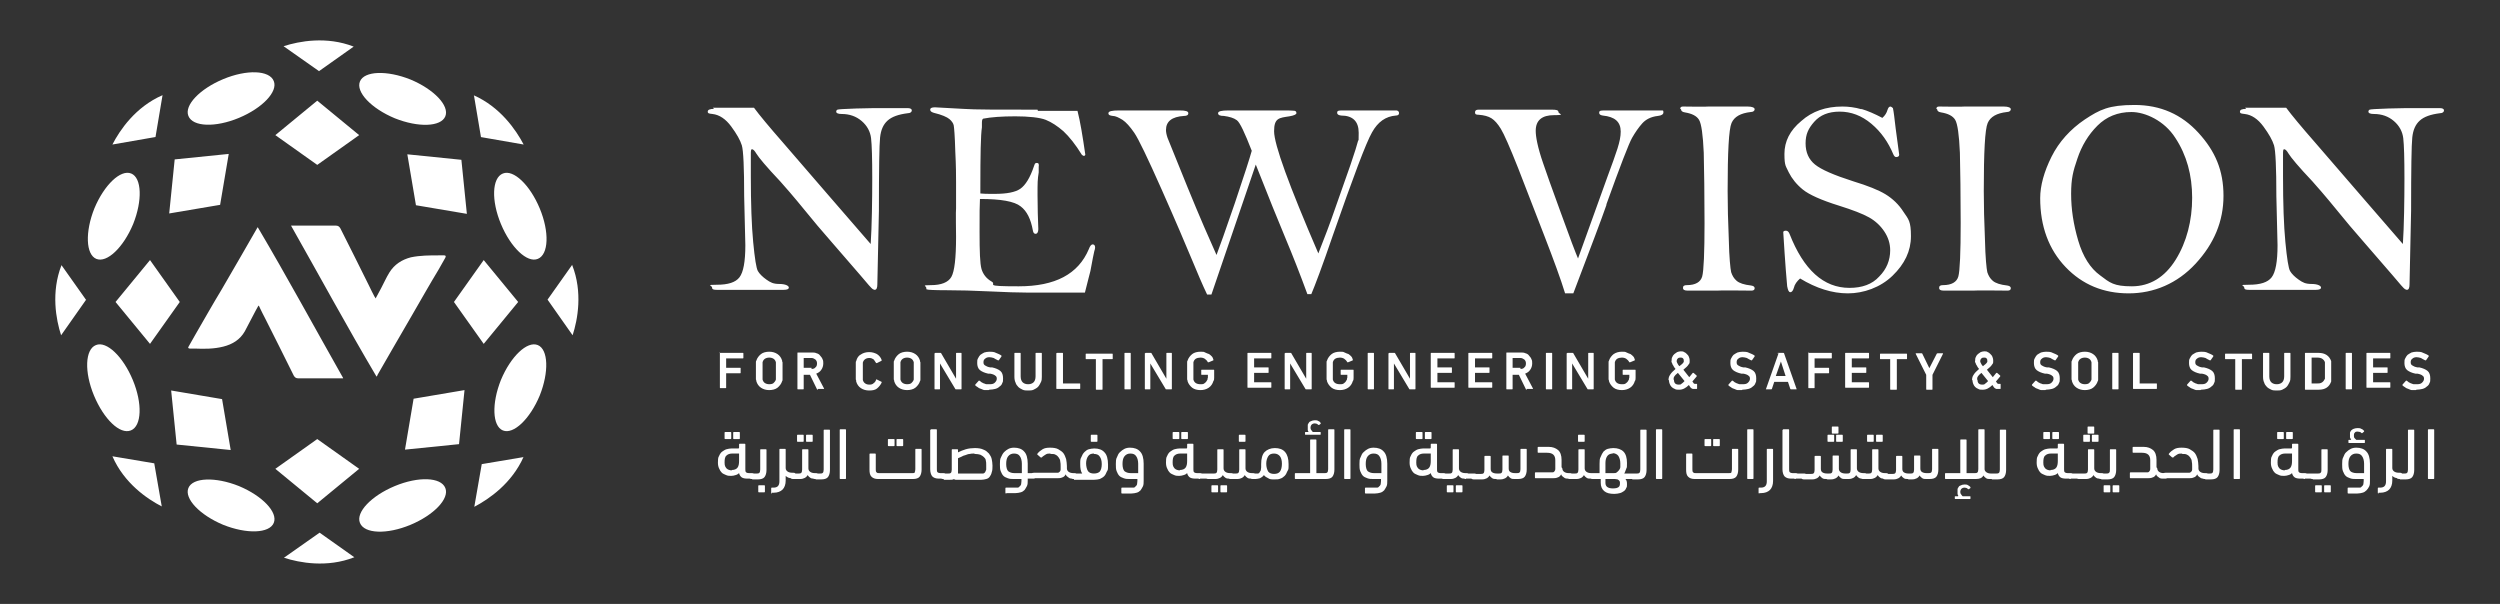
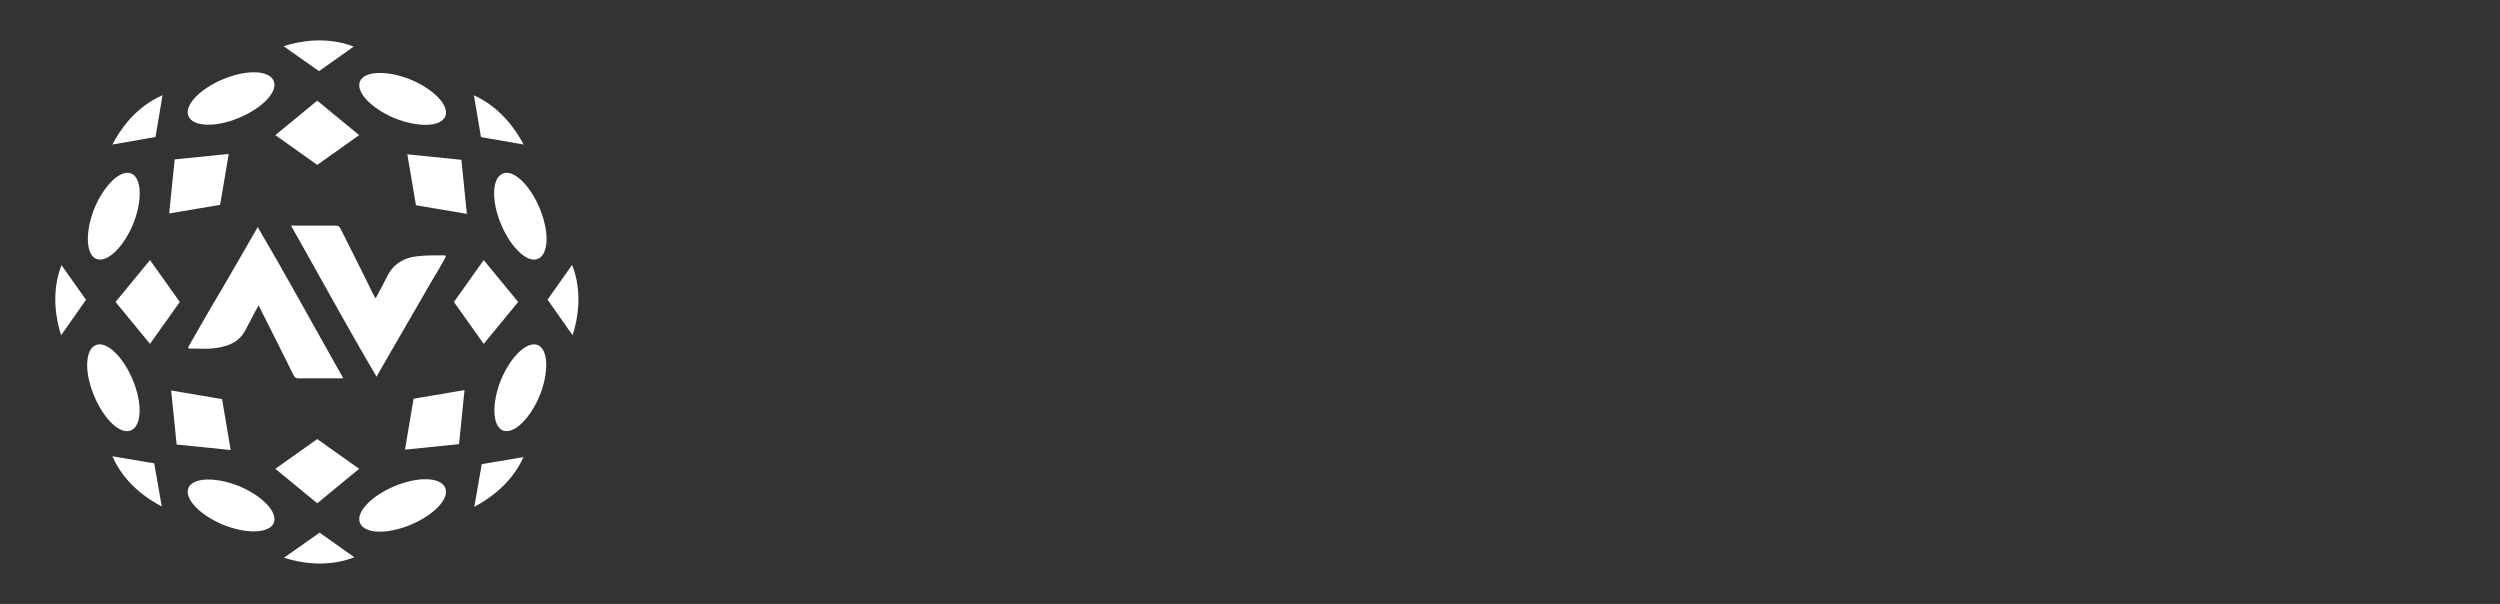
<svg xmlns="http://www.w3.org/2000/svg" baseProfile="tiny" version="1.2" viewBox="0 0 638.3 154.2">
  <rect x="0" y="0" width="638.3" height="154.2" fill="#333333" stroke="none" />
  <g>
    <g id="Layer_1">
      <g>
        <path d="M87.6,96.6c-.4,0-.6,0-.8,0-3.5,0-7.1,0-10.6,0-.6,0-.9-.2-1.2-.7-2.4-4.9-4.9-9.8-7.3-14.6-.5-.9-.9-1.8-1.4-2.8,0-.2-.2-.3-.3-.5-.5.9-1,1.8-1.4,2.6-.7,1.3-1.4,2.7-2.1,4-1.2,2.1-3.1,3.3-5.5,3.9-2.4.6-4.8.6-7.2.5-.4,0-.9,0-1.3,0-.4,0-.6-.2-.3-.6.6-1,1.1-2,1.7-3,2.2-3.8,4.4-7.7,6.7-11.5,1.7-2.9,3.4-5.9,5.1-8.8,1.3-2.2,2.5-4.4,3.8-6.6,0-.1.2-.3.3-.5,7.5,12.7,14.5,25.6,21.8,38.5ZM96.1,96.2c.2-.2.3-.4.3-.5,1.3-2.2,2.5-4.4,3.8-6.6,1.7-2.9,3.4-5.9,5.1-8.8,2.2-3.8,4.4-7.7,6.7-11.5.6-1,1.1-2,1.7-3,.2-.4.1-.6-.3-.6-.4,0-.9,0-1.3,0-2.4,0-4.8,0-7.2.5-2.3.6-4.2,1.8-5.5,3.9-.8,1.3-1.4,2.7-2.1,4-.5.9-.9,1.7-1.4,2.6-.1-.2-.2-.4-.3-.5-.5-.9-.9-1.8-1.4-2.8-2.4-4.9-4.9-9.8-7.3-14.6-.3-.5-.6-.7-1.2-.7-3.5,0-7.1,0-10.6,0-.2,0-.4,0-.8,0,7.3,12.9,14.3,25.8,21.8,38.5ZM91.7,34.5l-10.7-8.8-10.7,8.8,10.7,7.6,10.7-7.6ZM69.9,20.7c1.1,2.7-2.9,6.9-8.9,9.4-6,2.5-11.8,2.3-12.9-.5-1.1-2.7,2.9-6.9,8.9-9.4,6-2.5,11.8-2.3,12.9.5ZM104.8,20.3c6,2.5,10,6.7,8.9,9.4-1.1,2.7-6.9,2.9-12.9.5-6-2.5-10-6.7-8.9-9.4,1.1-2.7,6.9-2.9,12.9-.5ZM81.5,18.2l-9.1-6.4c4-1.3,11-2.6,17.9.1l-8.9,6.3ZM91.7,119.7l-10.7,8.8-10.7-8.8,10.7-7.6,10.7,7.6ZM57,134c-6-2.5-10-6.7-8.9-9.4,1.1-2.7,6.9-2.9,12.9-.5,6,2.5,10,6.7,8.9,9.4-1.1,2.7-6.9,2.9-12.9.5ZM91.9,133.5c-1.1-2.7,2.9-6.9,8.9-9.4,6-2.5,11.8-2.3,12.9.5,1.1,2.7-2.9,6.9-8.9,9.4-6,2.5-11.8,2.3-12.9-.5ZM90.4,142.3c-6.9,2.7-13.9,1.4-17.9.1l9.1-6.4,8.9,6.3ZM56.2,52.3l-13,2.2,1.4-13.8,13.8-1.4-2.2,13ZM39.6,35l-10.9,1.9c1.9-3.7,5.9-9.6,12.8-12.6l-1.8,10.7ZM118.6,99.6l-1.4,13.8-13.8,1.4,2.2-13,13-2.2ZM133.7,116.6c-3,6.8-8.8,10.8-12.6,12.8l1.9-10.9,10.7-1.8ZM56.7,101.9l2.2,13-13.8-1.4-1.4-13.8,13,2.2ZM39.4,118.4l1.9,10.9c-3.7-1.9-9.6-5.9-12.6-12.8l10.7,1.8ZM104,39.4l13.8,1.4,1.4,13.8-13-2.2-2.2-13ZM120.9,24.3c6.8,3,10.8,8.8,12.8,12.6l-10.9-1.9-1.8-10.7ZM45.9,77.1l-7.6,10.7-8.8-10.7,8.8-10.7,7.6,10.7ZM24.5,88.1c2.7-1.1,6.9,2.9,9.4,8.9,2.5,6,2.3,11.8-.5,12.9s-6.9-2.9-9.4-8.9c-2.5-6-2.3-11.8.5-12.9ZM24.1,53.2c2.5-6,6.7-10,9.4-8.9,2.7,1.1,2.9,6.9.5,12.9-2.5,6-6.7,10-9.4,8.9-2.7-1.1-2.9-6.9-.5-12.9ZM22,76.5l-6.4,9.1c-1.3-4-2.6-11,.1-17.9l6.3,8.9ZM123.5,66.4l8.8,10.7-8.8,10.7-7.6-10.7,7.6-10.7ZM137.8,101c-2.5,6-6.7,10-9.4,8.9-2.7-1.1-2.9-6.9-.5-12.9,2.5-6,6.7-10,9.4-8.9s2.9,6.9.5,12.9ZM137.3,66.1c-2.7,1.1-6.9-2.9-9.4-8.9-2.5-6-2.3-11.8.5-12.9,2.7-1.1,6.9,2.9,9.4,8.9,2.5,6,2.3,11.8-.5,12.9ZM146.1,67.7c2.7,6.9,1.4,13.9.1,17.9l-6.4-9.1,6.3-8.9Z" fill="#fff" />
        <g>
-           <path d="M182.3,27.8c-1,0-1.6.2-1.6.7s.4.5,1.2.6c1.8.2,3.4,1.3,4.8,3.2,1.4,1.9,2.3,3.5,2.7,4.8.4,1.3.6,5.7.6,13l.3,12.5c0,4.2-.5,6.9-1.5,8.2-1,1.3-2.9,1.9-5.8,1.9s-1.2.2-1.2.7.4.6,1.2.6h17.1c.9,0,1.3-.2,1.3-.6s-.8-.9-2.4-.9-2.3-.4-3.3-1.1c-1-.7-1.8-1.5-2.2-2.2-.4-.7-.8-3.2-1.2-7.4-.4-4.2-.6-9.8-.6-16.8v-5.5c0-.9,0-1.4.3-1.4s.7.4,1.1,1.1c.6,1,2.6,3.4,6.1,7.1.9,1,3.2,3.6,6.7,7.9,1.6,2,3.8,4.6,6.6,7.8,2.8,3.2,5.2,6,7.1,8.2,1.9,2.3,3,3.5,3.2,3.6s.4.2.5.2c.5,0,.7-.5.7-1.4l.4-18.8c0-10.6.1-16.9.3-18.7.2-1.9.8-3.3,1.9-4.3,1.1-1,2.8-1.6,5.2-1.9.6,0,1-.3,1-.7s-.4-.6-1.1-.6h-5.6c-2,0-4.6,0-7.5.1-3,.1-4.6.2-4.8.3-.2.1-.3.3-.3.5,0,.4.5.6,1.4.6,2,0,3.7.6,5.1,1.8,1.4,1.2,2.2,2.7,2.4,4.4.2,1.7.3,5.2.3,10.3s-.1,12.4-.4,16.7l-11-12.7-11.4-13.2c-3.5-4-6-7-7.4-8.9h-10.5ZM264.9,28c-10,0-16.3,0-18.9-.2l-7.3-.4c-.8,0-1.2.2-1.2.6s.3.6.9.8c2.1.5,3.4,1.1,4,1.6.6.5,1,1.1,1.1,1.6.1.5.3,2.7.4,6.6.2,3.8.2,6.4.2,7.8v6.8c-.1,0,0,7.3,0,7.3,0,5.4-.4,8.8-1.2,10.2-.8,1.4-2.6,2.1-5.2,2.1s-1.2.2-1.2.7,0,.3.2.4c.1.1,1.8.2,5,.2,3.2,0,6.9.1,11,.3,4.1.2,7.3.3,9.4.3h14.9c.8-3,1.2-4.9,1.4-5.5.5-2.9.9-4.6,1-5.1.1-.3.2-.6.2-.9,0-.5-.2-.8-.6-.8s-.7.4-1,1.2c-2.7,6.4-8.6,9.5-17.9,9.5s-5.5-.4-6.9-1.2c-1.4-.8-2.2-1.9-2.6-3.2-.4-1.4-.5-4.5-.5-9.5s0-6.7.1-8.4c5.3,0,8.8.6,10.4,1.9,1.6,1.2,2.6,3.3,3.1,6.1.1.6.3.9.7.9s.7-.4.7-1.2c-.1-2.6-.2-5.5-.2-8.7s0-3.9.3-5.8v-1.4c.1-.7,0-1-.5-1s-.5.3-.7.8c-1,3-2.2,4.9-3.5,5.8-1.3.9-3.5,1.3-6.5,1.3s-1.9,0-3.7-.1c0-.6,0-1.1,0-1.5,0-8.4.1-13.5.4-15.4,0-.4,0-.7,0-.9,0-.6,0-1.1.3-1.3,2-.4,4.8-.6,8.2-.6s6.3.3,7.8.9c1.5.6,3,1.6,4.5,2.9,1.5,1.4,3.1,3.4,4.7,6,.2.2.4.3.5.3s.3,0,.4-.3c-.7-4.8-1.3-8.5-2-11.2-.1,0-3.5,0-10.1,0ZM320.5,41.7c3.3,8.4,5.9,14.8,7.7,19.1,1.8,4.3,3.7,9.1,5.6,14.3h1c.9-2.1,2.8-7.1,5.5-15,5.2-14.9,8.5-23.7,10-26.3,1.5-2.7,3.5-4.1,6.1-4.3.5,0,.8-.2.8-.6s-.2-.6-.6-.7c-.4,0-1.8,0-4.4,0h-8.7c-1,0-1.6,0-1.8.1-.2,0-.3.3-.3.5,0,.4.3.6,1,.7,3,0,4.5,1.5,4.5,4.4s0,1.4-.2,2.2c-.2.8-.8,2.8-1.9,6l-3.8,10.8c-1.4,4.1-2.9,8-4.4,11.8-7.5-17.4-11.3-27.8-11.3-31.2s1.3-3.4,3.9-3.8c1.2-.2,1.8-.5,1.8-.8s-.1-.5-.4-.6c-.2,0-.8-.1-1.7-.1h-15.3c-1.7,0-2.6.2-2.6.7s.5.7,1.5.7c1.4.2,2.5.5,3.3,1.1.8.6,2,3.2,3.8,7.8-.5,1.8-1.9,6.2-4.3,13.3-2.4,7-4,11.5-4.7,13.3-1.8-4-4.3-9.7-7.4-17.3-3.1-7.6-4.8-11.8-5.1-12.6-.3-.9-.4-1.5-.4-2,0-2.2,1.5-3.4,4.6-3.6.7,0,1.1-.2,1.1-.7s-.7-.7-2.2-.7h-15.5c-1.8,0-2.7.2-2.7.7s.4.6,1.1.7c.7,0,1.5.4,2.5,1,.9.6,1.9,1.7,3,3.3,1.1,1.6,3.4,6.4,7,14.5,3.6,8.1,6.1,14,7.6,17.6,1.5,3.6,2.8,6.7,4,9.2h1.1l11.4-33.4ZM410.1,52.3c3.6-10,5.8-15.7,6.6-17.1.8-1.4,1.7-2.7,2.6-3.7.9-1,2.2-1.7,4-1.9.9-.1,1.4-.4,1.4-.9s-.1-.5-.3-.5c-.2,0-.9,0-1.9,0h-11.9c-1.1,0-1.8,0-2,.1-.2,0-.3.3-.3.5,0,.4.3.6.9.7,3.1.3,4.6,1.6,4.6,4.1s-1.1,5.3-3.3,11.3l-7.6,21.1c-.6-1.4-2.1-5.3-4.4-11.7-2.3-6.3-3.8-10.5-4.5-12.6-.7-2-1.2-3.8-1.5-5.2-.3-1.4-.4-2.4-.4-3.1,0-2.7,1.6-4,4.7-4s1.1-.3,1.1-.8-.6-.6-1.7-.6h-18.7c-.6,0-.9.2-.9.7s.3.6.9.6c1.4.1,2.5.4,3.3.9.8.5,1.6,1.4,2.4,2.7.8,1.3,2.3,4.7,4.4,10l6.7,17.3c2.4,6.2,4.2,11.1,5.3,14.7h2.1c4.4-11.6,7.3-19.2,8.5-22.7ZM429.2,27.9c0,.4.3.7,1,.8,1.8.3,3,.9,3.6,1.9.6,1,1,3.8,1.2,8.4.1,4.6.2,10.6.2,18s-.2,12.2-.6,13.6c-.4,1.4-1.7,2.2-3.9,2.2-.7,0-1,.2-1,.7s.4.7,1.2.7h7.5c0-.1,8.8,0,8.8,0,.5,0,.8-.2.8-.6s-.3-.6-.9-.7c-1.8-.2-3-.6-3.7-1.2-.7-.6-1.1-1.3-1.4-2.2-.2-.9-.5-3.7-.6-8.3-.2-4.6-.3-8.7-.3-12.4,0-10,.3-15.8,1-17.4.7-1.6,2.3-2.5,4.9-2.8.6,0,1-.3,1-.7s-.6-.7-1.8-.7h-10c0,.1-6.5,0-6.5,0-.5,0-.7.2-.7.6ZM475.3,27.9c-1.7-.5-3.4-.7-4.9-.7-4.2,0-7.7,1.2-10.5,3.7-2.9,2.4-4.3,5.2-4.3,8.4s.4,3.1,1.1,4.7c.8,1.6,2,3.1,3.6,4.4,1.6,1.3,4.7,2.7,9.2,4.1,3.5,1.1,6.1,2.1,7.7,3,1.6.9,2.9,2.1,3.9,3.6,1,1.5,1.5,3.1,1.5,4.8,0,2.5-.9,4.8-2.8,6.7-1.8,2-4.4,2.9-7.6,2.9-6.6,0-11.7-4.6-15.3-13.8-.2-.5-.5-.8-.9-.8s-.7.1-.7.4c.5,8.2.9,12.8,1,13.8.2,1,.4,1.5.8,1.5s.7-.4.9-1.1c.2-.9.8-1.7,1.6-2.4,4.1,2.5,8.2,3.8,12.2,3.8s8.3-1.5,11.4-4.5c3.1-3,4.7-6.3,4.7-10.1s-.6-4.3-1.9-6.2c-1.2-1.9-2.8-3.4-4.6-4.5-1.8-1.1-4.6-2.2-8.2-3.3-5-1.6-8.2-3-9.8-4.3-1.6-1.3-2.4-3.1-2.4-5.4s.7-3.8,2.2-5.5c1.5-1.7,3.6-2.6,6.5-2.6s5.6,1,8.1,3.1c2.5,2.1,4.3,4.7,5.6,7.8.2.5.5.7.7.7.5,0,.8-.2.8-.6l-.9-6.7c-.3-2.6-.5-4.3-.7-5.2-.2-.2-.5-.4-.6-.4-.4,0-.6.3-.8.9-.2.7-.6,1.4-1.3,2-1.9-1-3.7-1.8-5.4-2.3ZM494.6,27.9c0,.4.3.7,1,.8,1.8.3,3,.9,3.6,1.9.6,1,1,3.8,1.2,8.4.1,4.6.2,10.6.2,18s-.2,12.2-.6,13.6c-.4,1.4-1.7,2.2-3.9,2.2-.7,0-1,.2-1,.7s.4.7,1.2.7h7.5c0-.1,8.8,0,8.8,0,.5,0,.8-.2.8-.6s-.3-.6-.9-.7c-1.8-.2-3-.6-3.7-1.2-.7-.6-1.1-1.3-1.4-2.2-.2-.9-.5-3.7-.6-8.3-.2-4.6-.3-8.7-.3-12.4,0-10,.3-15.8,1-17.4.7-1.6,2.3-2.5,4.9-2.8.6,0,1-.3,1-.7s-.6-.7-1.8-.7h-10c0,.1-6.5,0-6.5,0-.5,0-.7.2-.7.6ZM527.4,68.2c4.3,4.5,9.7,6.7,16.1,6.7s12.4-2.5,17.1-7.6c4.7-5.1,7.1-10.8,7.1-17.3s-2.1-11.4-6.4-16.1c-4.3-4.7-9.7-7.1-16.3-7.1s-8.9,1.2-12.7,3.7c-3.7,2.5-6.6,5.7-8.5,9.5-1.9,3.8-2.9,7.4-2.9,10.6,0,7.2,2.2,13.1,6.5,17.6ZM530.4,40.5c1.1-3.3,2.8-6.1,5.1-8.4,2.3-2.3,5.2-3.5,8.7-3.5s8.4,2.2,11.2,6.6c2.9,4.4,4.3,9.5,4.3,15.3s-1.4,11.3-4.2,15.8c-2.8,4.5-6.6,6.8-11.2,6.8s-5.6-.9-8.1-2.8c-2.5-1.8-4.4-4.8-5.6-8.9-1.2-4.1-1.8-8-1.8-11.9s.5-5.8,1.6-9ZM573.5,27.8c-1,0-1.6.2-1.6.7s.4.5,1.2.6c1.8.2,3.4,1.3,4.8,3.2,1.4,1.9,2.3,3.5,2.7,4.8.4,1.3.6,5.7.6,13l.3,12.5c0,4.2-.5,6.9-1.5,8.2-1,1.3-2.9,1.9-5.8,1.9s-1.2.2-1.2.7.4.6,1.2.6h17.1c.9,0,1.3-.2,1.3-.6s-.8-.9-2.4-.9-2.3-.4-3.3-1.1c-1-.7-1.8-1.5-2.2-2.2-.4-.7-.8-3.2-1.2-7.4-.4-4.2-.6-9.8-.6-16.8v-5.5c0-.9,0-1.4.3-1.4s.7.4,1.1,1.1c.6,1,2.6,3.4,6.1,7.1.9,1,3.2,3.6,6.7,7.9,1.6,2,3.8,4.6,6.6,7.8,2.8,3.2,5.2,6,7.1,8.2,1.9,2.3,3,3.5,3.2,3.6s.4.2.5.2c.5,0,.7-.5.7-1.4l.4-18.8c0-10.6.1-16.9.3-18.7.2-1.9.8-3.3,1.9-4.3,1.1-1,2.8-1.6,5.2-1.9.6,0,1-.3,1-.7s-.4-.6-1.1-.6h-5.6c-2,0-4.6,0-7.5.1-3,.1-4.6.2-4.8.3-.2.1-.3.3-.3.5,0,.4.5.6,1.4.6,2,0,3.7.6,5.1,1.8,1.4,1.2,2.2,2.7,2.4,4.4.2,1.7.3,5.2.3,10.3s-.1,12.4-.4,16.7l-11-12.7-11.4-13.2c-3.5-4-6-7-7.4-8.9h-10.5Z" fill="#fff" />
-           <path d="M183.7,90.2c0,0,0-.1.1-.1h5.9c0,0,.1,0,.1.1v1.2c0,0,0,.1-.1.1h-4.3c0,0,0,0,0,0v2.4c0,0,0,0,0,0h3.6c0,0,.1,0,.1.1v1.2c0,0,0,.1-.1.1h-3.6c0,0,0,0,0,0v3.7c0,0,0,.1-.1.1h-1.4c0,0-.1,0-.1-.1v-9.2ZM196.4,99.6c-.8,0-1.5-.2-2.1-.6s-1-1-1.2-1.7c0-.1,0-.3-.1-.4,0-.1,0-.3,0-.5,0-.2,0-.4,0-.7,0-.3,0-.6,0-1s0-.7,0-1c0-.3,0-.5,0-.7,0-.2,0-.4,0-.5s0-.3.1-.4c.2-.7.7-1.3,1.2-1.7s1.3-.6,2.1-.6,1.5.2,2.1.6,1,1,1.2,1.7c0,.1,0,.3.1.4,0,.1,0,.3,0,.5,0,.2,0,.4,0,.7s0,.6,0,1,0,.7,0,1c0,.3,0,.5,0,.7,0,.2,0,.4,0,.5,0,.1,0,.3-.1.4-.2.7-.7,1.3-1.2,1.7s-1.3.6-2.1.6ZM196.4,98.1c.5,0,.9-.1,1.1-.3s.5-.5.6-.9c0,0,0-.2,0-.3s0-.2,0-.4c0-.2,0-.4,0-.6,0-.2,0-.5,0-.9s0-.6,0-.9c0-.2,0-.4,0-.6,0-.2,0-.3,0-.4s0-.2,0-.3c-.1-.4-.3-.7-.6-.9s-.7-.3-1.1-.3-.8.1-1.1.3-.5.5-.6.9c0,0,0,.2,0,.3s0,.2,0,.4c0,.2,0,.4,0,.6,0,.2,0,.5,0,.9s0,.6,0,.9c0,.2,0,.4,0,.6,0,.2,0,.3,0,.4s0,.2,0,.3c.1.4.3.7.6.9s.7.3,1.1.3ZM208.8,99.5c-.1,0-.2,0-.2-.1l-1.8-3.7h-1.6c0,0,0,0,0,0v3.6c0,0,0,.1-.1.1h-1.4c0,0-.1,0-.1-.1v-9.2c0,0,0-.1.1-.1h3.6c.4,0,.8,0,1.2.2.4.1.7.3.9.6s.5.5.6.9c.2.3.2.7.2,1.1,0,.6-.2,1.2-.5,1.6-.3.5-.8.8-1.3,1l2,3.8s0,0,0,.1c0,0,0,0-.1,0h-1.5ZM207.2,94.2c.4,0,.8-.1,1-.4.3-.2.4-.6.4-1s-.1-.7-.4-1c-.3-.2-.6-.4-1-.4h-2c0,0,0,0,0,0v2.5c0,0,0,0,0,0h2ZM218.6,97.3c0-.1,0-.3-.1-.4,0-.1,0-.3,0-.5,0-.2,0-.4,0-.7,0-.3,0-.6,0-1s0-.7,0-.9c0-.3,0-.5,0-.7,0-.2,0-.4,0-.5s0-.3.1-.4c.2-.8.6-1.4,1.2-1.7.6-.4,1.3-.6,2.1-.6s1.4.2,2,.5c.6.4,1,.9,1.2,1.5,0,0,0,.1,0,.2l-1.2.6c0,0-.1,0-.2,0-.2-.3-.4-.6-.6-.9-.3-.2-.6-.4-1.1-.4s-.8.1-1.1.3-.5.5-.6.9c0,.1,0,.2,0,.3,0,.1,0,.2,0,.4s0,.4,0,.6c0,.2,0,.5,0,.9s0,.6,0,.9c0,.2,0,.4,0,.6,0,.2,0,.3,0,.4,0,.1,0,.2,0,.3.1.4.3.7.6.9.3.2.6.3,1.1.3s.8-.1,1.1-.4c.3-.2.5-.5.6-.9,0,0,0-.1.2,0l1.2.6c0,0,0,0,0,.2-.3.6-.7,1.1-1.2,1.5-.5.4-1.2.5-2,.5s-1.5-.2-2.1-.6-1-1-1.2-1.7ZM231.6,99.6c-.8,0-1.5-.2-2.1-.6s-1-1-1.2-1.7c0-.1,0-.3-.1-.4,0-.1,0-.3,0-.5,0-.2,0-.4,0-.7,0-.3,0-.6,0-1s0-.7,0-1c0-.3,0-.5,0-.7,0-.2,0-.4,0-.5s0-.3.1-.4c.2-.7.7-1.3,1.2-1.7s1.3-.6,2.1-.6,1.5.2,2.1.6,1,1,1.2,1.7c0,.1,0,.3.1.4,0,.1,0,.3,0,.5,0,.2,0,.4,0,.7s0,.6,0,1,0,.7,0,1c0,.3,0,.5,0,.7,0,.2,0,.4,0,.5,0,.1,0,.3-.1.4-.2.7-.7,1.3-1.2,1.7s-1.3.6-2.1.6ZM231.6,98.1c.5,0,.9-.1,1.1-.3s.5-.5.6-.9c0,0,0-.2,0-.3s0-.2,0-.4c0-.2,0-.4,0-.6,0-.2,0-.5,0-.9s0-.6,0-.9c0-.2,0-.4,0-.6,0-.2,0-.3,0-.4s0-.2,0-.3c-.1-.4-.3-.7-.6-.9s-.7-.3-1.1-.3-.8.1-1.1.3-.5.5-.6.9c0,0,0,.2,0,.3s0,.2,0,.4c0,.2,0,.4,0,.6,0,.2,0,.5,0,.9s0,.6,0,.9c0,.2,0,.4,0,.6,0,.2,0,.3,0,.4s0,.2,0,.3c.1.4.3.7.6.9s.7.3,1.1.3ZM238.7,90.2c0,0,0-.1.1-.1h1.3c.1,0,.2,0,.2.1l3.8,6.5h0v-6.5c0,0,0-.1.1-.1h1.2c0,0,.1,0,.1.1v9.1c0,0,0,.1-.1.1h-1.3c-.1,0-.2,0-.2-.1l-3.9-6.5h0v6.5c0,0,0,.1-.1.1h-1.2c0,0-.1,0-.1-.1v-9.1ZM252.4,99.6c-.4,0-.7,0-1,0s-.6-.2-.9-.3c-.3-.1-.6-.2-.8-.4-.3-.2-.5-.3-.7-.5,0,0,0-.1,0-.2l.9-1c0,0,.1,0,.2,0,.1.1.3.2.5.4.2.1.4.2.6.3.2,0,.4.2.7.2.2,0,.5,0,.8,0,.6,0,1-.1,1.3-.4.3-.3.5-.6.5-1s-.1-.6-.4-.8c-.2-.2-.7-.4-1.3-.5h-.5c-.9-.2-1.6-.5-2.1-.9-.5-.4-.7-1.1-.7-1.8s0-.8.2-1.2.4-.7.6-.9c.3-.2.6-.4,1-.6.4-.1.8-.2,1.3-.2s1.2,0,1.7.3c.5.2,1,.4,1.4.7,0,0,0,.1,0,.2l-.7,1c0,0-.1,0-.2,0-.4-.2-.8-.4-1.1-.6-.4-.1-.7-.2-1.1-.2s-.8.1-1.1.4c-.3.2-.4.5-.4.9s.1.6.4.8c.3.2.7.4,1.3.5h.5c.9.2,1.6.5,2.1.9.5.4.7,1.1.7,1.9s0,.8-.2,1.2c-.1.4-.4.7-.7.9-.3.3-.7.5-1.1.6-.4.1-1,.2-1.5.2ZM262.6,98.1c.5,0,1-.2,1.3-.5.3-.3.5-.8.5-1.5v-5.9c0,0,0-.1.1-.1h1.4c0,0,.1,0,.1.1v6c0,.5,0,1-.3,1.5-.2.4-.4.8-.7,1.1-.3.3-.7.5-1.1.7-.4.2-.9.2-1.4.2s-1,0-1.4-.2c-.4-.2-.8-.4-1.1-.7-.3-.3-.6-.7-.7-1.1-.2-.4-.3-.9-.3-1.5v-6c0,0,0-.1.1-.1h1.4c0,0,.1,0,.1.1v5.9c0,.7.2,1.2.5,1.5.3.3.8.5,1.3.5ZM269.8,90.2c0,0,0-.1.1-.1h1.4c0,0,.1,0,.1.1v7.7c0,0,0,0,0,0h4.3c0,0,.1,0,.1.1v1.2c0,0,0,.1-.1.1h-5.9c0,0-.1,0-.1-.1v-9.1ZM279.9,99.5c0,0-.1,0-.1-.1v-7.7c0,0,0,0,0,0h-2.5c0,0-.1,0-.1-.1v-1.2c0,0,0-.1.1-.1h6.7c0,0,.1,0,.1.1v1.2c0,0,0,.1-.1.1h-2.5c0,0,0,0,0,0v7.7c0,0,0,.1-.1.1h-1.4ZM287.1,90.2c0,0,0-.1.1-.1h1.4c0,0,.1,0,.1.1v9.1c0,0,0,.1-.1.1h-1.4c0,0-.1,0-.1-.1v-9.1ZM292.4,90.2c0,0,0-.1.1-.1h1.3c.1,0,.2,0,.2.1l3.8,6.5h0v-6.5c0,0,0-.1.1-.1h1.2c0,0,.1,0,.1.1v9.1c0,0,0,.1-.1.1h-1.3c-.1,0-.2,0-.2-.1l-3.9-6.5h0v6.5c0,0,0,.1-.1.1h-1.2c0,0-.1,0-.1-.1v-9.1ZM303.2,97.3c0-.1,0-.3-.1-.4,0-.1,0-.3,0-.5,0-.2,0-.4,0-.7,0-.3,0-.6,0-1s0-.7,0-1c0-.3,0-.5,0-.7,0-.2,0-.4,0-.5s0-.3.1-.4c.2-.7.7-1.3,1.2-1.7s1.3-.6,2.1-.6.8,0,1.2.2.7.3,1,.4c.3.2.5.4.7.6s.3.5.4.8c0,0,0,.1,0,.2l-1.2.5c0,0-.1,0-.2,0-.2-.4-.5-.7-.8-.9s-.7-.3-1.1-.3-.9.1-1.2.3c-.3.2-.5.5-.6.9,0,0,0,.2,0,.3s0,.2,0,.4c0,.2,0,.4,0,.6,0,.2,0,.5,0,.9s0,.6,0,.9c0,.2,0,.4,0,.6,0,.2,0,.3,0,.4s0,.2,0,.3c.1.4.3.7.6.9.3.2.7.3,1.2.3s.8,0,1.1-.3c.3-.2.5-.5.7-.9,0-.1,0-.3.1-.5,0-.2,0-.4,0-.7s0,0,0,0h-1.6c0,0-.1,0-.1-.1v-1.1c0,0,0-.1.1-.1h3.1c0,0,.1,0,.1.1v.8c0,.4,0,.8,0,1.1s0,.7-.2.9c-.2.7-.6,1.3-1.2,1.7-.6.4-1.3.6-2.1.6s-1.6-.2-2.1-.6-1-1-1.2-1.7ZM318.5,90.2c0,0,0-.1.1-.1h5.9c0,0,.1,0,.1.1v1.2c0,0,0,.1-.1.1h-4.3c0,0,0,0,0,0v2.3c0,0,0,0,0,0h3.6c0,0,.1,0,.1.1v1.2c0,0,0,.1-.1.1h-3.6c0,0,0,0,0,0v2.4c0,0,0,0,0,0h4.3c0,0,.1,0,.1.1v1.2c0,0,0,.1-.1.1h-5.9c0,0-.1,0-.1-.1v-9.2ZM328.1,90.2c0,0,0-.1.1-.1h1.3c.1,0,.2,0,.2.1l3.8,6.5h0v-6.5c0,0,0-.1.1-.1h1.2c0,0,.1,0,.1.1v9.1c0,0,0,.1-.1.1h-1.3c-.1,0-.2,0-.2-.1l-3.9-6.5h0v6.5c0,0,0,.1-.1.1h-1.2c0,0-.1,0-.1-.1v-9.1ZM338.8,97.3c0-.1,0-.3-.1-.4,0-.1,0-.3,0-.5,0-.2,0-.4,0-.7,0-.3,0-.6,0-1s0-.7,0-1c0-.3,0-.5,0-.7,0-.2,0-.4,0-.5s0-.3.1-.4c.2-.7.7-1.3,1.2-1.7s1.3-.6,2.1-.6.8,0,1.2.2.7.3,1,.4c.3.2.5.4.7.6s.3.5.4.8c0,0,0,.1,0,.2l-1.2.5c0,0-.1,0-.2,0-.2-.4-.5-.7-.8-.9s-.7-.3-1.1-.3-.9.1-1.2.3c-.3.2-.5.5-.6.9,0,0,0,.2,0,.3s0,.2,0,.4c0,.2,0,.4,0,.6,0,.2,0,.5,0,.9s0,.6,0,.9c0,.2,0,.4,0,.6,0,.2,0,.3,0,.4s0,.2,0,.3c.1.4.3.7.6.9.3.2.7.3,1.2.3s.8,0,1.1-.3c.3-.2.5-.5.7-.9,0-.1,0-.3.1-.5,0-.2,0-.4,0-.7s0,0,0,0h-1.6c0,0-.1,0-.1-.1v-1.1c0,0,0-.1.1-.1h3.1c0,0,.1,0,.1.1v.8c0,.4,0,.8,0,1.1s0,.7-.2.9c-.2.7-.6,1.3-1.2,1.7-.6.4-1.3.6-2.1.6s-1.6-.2-2.1-.6-1-1-1.2-1.7ZM349.2,90.2c0,0,0-.1.1-.1h1.4c0,0,.1,0,.1.1v9.1c0,0,0,.1-.1.1h-1.4c0,0-.1,0-.1-.1v-9.1ZM354.6,90.2c0,0,0-.1.1-.1h1.3c.1,0,.2,0,.2.1l3.8,6.5h0v-6.5c0,0,0-.1.1-.1h1.2c0,0,.1,0,.1.1v9.1c0,0,0,.1-.1.1h-1.3c-.1,0-.2,0-.2-.1l-3.9-6.5h0v6.5c0,0,0,.1-.1.1h-1.2c0,0-.1,0-.1-.1v-9.1ZM365.3,90.2c0,0,0-.1.1-.1h5.9c0,0,.1,0,.1.1v1.2c0,0,0,.1-.1.1h-4.3c0,0,0,0,0,0v2.3c0,0,0,0,0,0h3.6c0,0,.1,0,.1.1v1.2c0,0,0,.1-.1.1h-3.6c0,0,0,0,0,0v2.4c0,0,0,0,0,0h4.3c0,0,.1,0,.1.1v1.2c0,0,0,.1-.1.1h-5.9c0,0-.1,0-.1-.1v-9.2ZM374.9,90.2c0,0,0-.1.1-.1h5.9c0,0,.1,0,.1.1v1.2c0,0,0,.1-.1.1h-4.3c0,0,0,0,0,0v2.3c0,0,0,0,0,0h3.6c0,0,.1,0,.1.1v1.2c0,0,0,.1-.1.1h-3.6c0,0,0,0,0,0v2.4c0,0,0,0,0,0h4.3c0,0,.1,0,.1.1v1.2c0,0,0,.1-.1.1h-5.9c0,0-.1,0-.1-.1v-9.2ZM389.8,99.5c-.1,0-.2,0-.2-.1l-1.8-3.7h-1.6c0,0,0,0,0,0v3.6c0,0,0,.1-.1.1h-1.4c0,0-.1,0-.1-.1v-9.2c0,0,0-.1.1-.1h3.6c.4,0,.8,0,1.2.2.4.1.7.3.9.6s.5.5.6.9c.2.3.2.7.2,1.1,0,.6-.2,1.2-.5,1.6-.3.5-.8.8-1.3,1l2,3.8s0,0,0,.1c0,0,0,0-.1,0h-1.5ZM388.2,94.2c.4,0,.8-.1,1-.4.3-.2.4-.6.4-1s-.1-.7-.4-1c-.3-.2-.6-.4-1-.4h-2c0,0,0,0,0,0v2.5c0,0,0,0,0,0h2ZM394.7,90.2c0,0,0-.1.1-.1h1.4c0,0,.1,0,.1.1v9.1c0,0,0,.1-.1.1h-1.4c0,0-.1,0-.1-.1v-9.1ZM400.1,90.2c0,0,0-.1.1-.1h1.3c.1,0,.2,0,.2.1l3.8,6.5h0v-6.5c0,0,0-.1.1-.1h1.2c0,0,.1,0,.1.1v9.1c0,0,0,.1-.1.1h-1.3c-.1,0-.2,0-.2-.1l-3.9-6.5h0v6.5c0,0,0,.1-.1.1h-1.2c0,0-.1,0-.1-.1v-9.1ZM410.8,97.3c0-.1,0-.3-.1-.4,0-.1,0-.3,0-.5,0-.2,0-.4,0-.7,0-.3,0-.6,0-1s0-.7,0-1c0-.3,0-.5,0-.7,0-.2,0-.4,0-.5s0-.3.1-.4c.2-.7.7-1.3,1.2-1.7.6-.4,1.3-.6,2.1-.6s.8,0,1.2.2.7.3,1,.4c.3.2.5.4.7.6s.3.5.4.8c0,0,0,.1,0,.2l-1.2.5c0,0-.1,0-.2,0-.2-.4-.5-.7-.8-.9s-.7-.3-1.1-.3-.9.1-1.2.3c-.3.2-.5.5-.6.9,0,0,0,.2,0,.3s0,.2,0,.4c0,.2,0,.4,0,.6,0,.2,0,.5,0,.9s0,.6,0,.9c0,.2,0,.4,0,.6,0,.2,0,.3,0,.4s0,.2,0,.3c.1.4.3.7.6.9.3.2.7.3,1.2.3s.8,0,1.1-.3c.3-.2.5-.5.7-.9,0-.1,0-.3.1-.5,0-.2,0-.4,0-.7s0,0,0,0h-1.6c0,0-.1,0-.1-.1v-1.1c0,0,0-.1.1-.1h3.1c0,0,.1,0,.1.1v.8c0,.4,0,.8,0,1.1s0,.7-.2.9c-.2.7-.6,1.3-1.2,1.7-.6.4-1.3.6-2.1.6s-1.6-.2-2.1-.6-1-1-1.2-1.7ZM426,97.1c0-.5.1-1,.4-1.4.3-.5.7-.9,1.4-1.5-.2-.2-.4-.5-.5-.7-.1-.2-.2-.4-.3-.5,0-.2-.1-.3-.2-.5s0-.3,0-.5c0-.3,0-.6.2-.9.1-.3.3-.5.5-.7.2-.2.5-.3.7-.5.3-.1.6-.2.9-.2s.7,0,.9.2c.3.1.5.3.7.5s.4.4.5.7.2.5.2.8,0,.4,0,.6c0,.2-.1.4-.3.6-.1.2-.3.4-.5.6s-.5.4-.8.7l1.5,1.9.9-1.1c0,0,.1,0,.2,0l.8.7c0,0,0,.1,0,.2l-1.1,1.3.3.4c0,.1.2.2.3.2,0,0,.2,0,.3,0h.2c0,0,.1,0,.1.1v1.1c0,0,0,.1-.1.1h-.5c-.2,0-.3,0-.4,0-.1,0-.2,0-.3-.1-.1,0-.2-.1-.3-.2s-.2-.2-.3-.4l-.2-.3c-.4.4-.8.7-1.2.9s-.8.3-1.3.3-.8,0-1.1-.2c-.3-.1-.6-.3-.8-.5-.2-.2-.4-.5-.5-.8s-.2-.6-.2-1ZM427.4,97c0,.4.1.7.3.9.2.2.5.3.9.3s.5,0,.7-.2c.2-.1.5-.4.8-.7l-1.7-2.1c-.5.4-.8.7-.9.9-.2.3-.2.5-.2.8ZM428.9,93.4c.2-.2.4-.3.5-.4.1-.1.2-.2.3-.3s.1-.2.2-.3c0,0,0-.2,0-.3,0-.2,0-.4-.2-.6-.2-.2-.4-.2-.6-.2s-.5,0-.7.2c-.2.2-.3.4-.3.6s0,.2,0,.2c0,0,0,.2.1.3,0,0,.1.2.2.4s.2.3.4.5ZM444.7,99.6c-.4,0-.7,0-1,0s-.6-.2-.9-.3c-.3-.1-.6-.2-.8-.4-.3-.2-.5-.3-.7-.5,0,0,0-.1,0-.2l.9-1c0,0,.1,0,.2,0,.1.1.3.2.5.4.2.1.4.2.6.3.2,0,.4.2.7.2.2,0,.5,0,.8,0,.6,0,1-.1,1.3-.4.3-.3.5-.6.5-1s-.1-.6-.4-.8c-.2-.2-.7-.4-1.3-.5h-.5c-.9-.2-1.6-.5-2.1-.9-.5-.4-.7-1.1-.7-1.8s0-.8.2-1.2.4-.7.6-.9c.3-.2.6-.4,1-.6.4-.1.8-.2,1.3-.2s1.2,0,1.7.3c.5.2,1,.4,1.4.7,0,0,0,.1,0,.2l-.7,1c0,0-.1,0-.2,0-.4-.2-.8-.4-1.1-.6-.4-.1-.7-.2-1.1-.2s-.8.1-1.1.4c-.3.2-.4.5-.4.9s.1.6.4.8c.3.2.7.4,1.3.5h.5c.9.2,1.6.5,2.1.9.5.4.7,1.1.7,1.9s0,.8-.2,1.2c-.1.4-.4.7-.7.9-.3.3-.7.5-1.1.6-.4.1-1,.2-1.5.2ZM453.8,90.2c0,0,0-.1.2-.1h1.3c0,0,.2,0,.2.1l3.2,9.1c0,0,0,.1,0,.1h-1.4c0,0-.2,0-.2-.1l-.6-1.8h-3.5l-.6,1.8c0,0,0,.1-.2.1h-1.3c0,0-.1,0,0-.1l3.2-9.1ZM455.9,96l-1.2-3.7h0l-1.3,3.7h2.6ZM461.6,90.2c0,0,0-.1.1-.1h5.9c0,0,.1,0,.1.1v1.2c0,0,0,.1-.1.1h-4.3c0,0,0,0,0,0v2.4c0,0,0,0,0,0h3.6c0,0,.1,0,.1.1v1.2c0,0,0,.1-.1.1h-3.6c0,0,0,0,0,0v3.7c0,0,0,.1-.1.1h-1.4c0,0-.1,0-.1-.1v-9.2ZM471.1,90.2c0,0,0-.1.1-.1h5.9c0,0,.1,0,.1.1v1.2c0,0,0,.1-.1.1h-4.3c0,0,0,0,0,0v2.3c0,0,0,0,0,0h3.6c0,0,.1,0,.1.1v1.2c0,0,0,.1-.1.1h-3.6c0,0,0,0,0,0v2.4c0,0,0,0,0,0h4.3c0,0,.1,0,.1.1v1.2c0,0,0,.1-.1.1h-5.9c0,0-.1,0-.1-.1v-9.2ZM482.7,99.5c0,0-.1,0-.1-.1v-7.7c0,0,0,0,0,0h-2.5c0,0-.1,0-.1-.1v-1.2c0,0,0-.1.1-.1h6.7c0,0,.1,0,.1.1v1.2c0,0,0,.1-.1.1h-2.5c0,0,0,0,0,0v7.7c0,0,0,.1-.1.1h-1.4ZM491.9,99.5c0,0-.1,0-.1-.1v-3.7l-2.7-5.4c0,0,0-.1.1-.1h1.4c0,0,.2,0,.2.1l1.8,3.7h0l1.9-3.7c0,0,.1-.1.2-.1h1.3c.1,0,.1,0,.1.1l-2.7,5.4v3.7c0,0,0,.1-.1.1h-1.4ZM503.5,97.1c0-.5.1-1,.4-1.4.3-.5.7-.9,1.4-1.5-.2-.2-.4-.5-.5-.7-.1-.2-.2-.4-.3-.5,0-.2-.1-.3-.2-.5s0-.3,0-.5c0-.3,0-.6.2-.9.1-.3.3-.5.5-.7.2-.2.5-.3.7-.5.3-.1.6-.2.9-.2s.7,0,.9.2c.3.1.5.3.7.5s.4.4.5.7.2.5.2.8,0,.4,0,.6c0,.2-.1.4-.3.6-.1.2-.3.4-.5.6s-.5.4-.8.7l1.5,1.9.9-1.1c0,0,.1,0,.2,0l.8.7c0,0,0,.1,0,.2l-1.1,1.3.3.4c0,.1.2.2.3.2,0,0,.2,0,.3,0h.2c0,0,.1,0,.1.1v1.1c0,0,0,.1-.1.1h-.5c-.2,0-.3,0-.4,0-.1,0-.2,0-.3-.1-.1,0-.2-.1-.3-.2s-.2-.2-.3-.4l-.2-.3c-.4.4-.8.7-1.2.9s-.8.3-1.3.3-.8,0-1.1-.2c-.3-.1-.6-.3-.8-.5-.2-.2-.4-.5-.5-.8s-.2-.6-.2-1ZM504.9,97c0,.4.1.7.3.9.2.2.5.3.9.3s.5,0,.7-.2c.2-.1.5-.4.8-.7l-1.7-2.1c-.5.4-.8.7-.9.9-.2.3-.2.5-.2.8ZM506.4,93.4c.2-.2.4-.3.5-.4.1-.1.2-.2.3-.3s.1-.2.2-.3c0,0,0-.2,0-.3,0-.2,0-.4-.2-.6-.2-.2-.4-.2-.6-.2s-.5,0-.7.2c-.2.2-.3.4-.3.6s0,.2,0,.2c0,0,0,.2.1.3,0,0,.1.2.2.4s.2.3.4.5ZM522.2,99.6c-.4,0-.7,0-1,0s-.6-.2-.9-.3c-.3-.1-.6-.2-.8-.4-.3-.2-.5-.3-.7-.5,0,0,0-.1,0-.2l.9-1c0,0,.1,0,.2,0,.1.1.3.2.5.4.2.1.4.2.6.3.2,0,.4.2.7.2.2,0,.5,0,.8,0,.6,0,1-.1,1.3-.4.3-.3.5-.6.5-1s-.1-.6-.4-.8c-.2-.2-.7-.4-1.3-.5h-.5c-.9-.2-1.6-.5-2.1-.9-.5-.4-.7-1.1-.7-1.8s0-.8.2-1.2.4-.7.6-.9c.3-.2.6-.4,1-.6.4-.1.8-.2,1.3-.2s1.2,0,1.7.3c.5.2,1,.4,1.4.7,0,0,0,.1,0,.2l-.7,1c0,0-.1,0-.2,0-.4-.2-.8-.4-1.1-.6-.4-.1-.7-.2-1.1-.2s-.8.1-1.1.4c-.3.2-.4.5-.4.9s.1.6.4.8c.3.2.7.4,1.3.5h.5c.9.2,1.6.5,2.1.9.5.4.7,1.1.7,1.9s0,.8-.2,1.2c-.1.4-.4.7-.7.9-.3.3-.7.5-1.1.6-.4.1-1,.2-1.5.2ZM532.3,99.6c-.8,0-1.5-.2-2.1-.6s-1-1-1.2-1.7c0-.1,0-.3-.1-.4,0-.1,0-.3,0-.5,0-.2,0-.4,0-.7,0-.3,0-.6,0-1s0-.7,0-1c0-.3,0-.5,0-.7,0-.2,0-.4,0-.5s0-.3.1-.4c.2-.7.7-1.3,1.2-1.7s1.3-.6,2.1-.6,1.5.2,2.1.6c.6.4,1,1,1.2,1.7,0,.1,0,.3.1.4,0,.1,0,.3,0,.5,0,.2,0,.4,0,.7s0,.6,0,1,0,.7,0,1c0,.3,0,.5,0,.7,0,.2,0,.4,0,.5,0,.1,0,.3-.1.4-.2.7-.7,1.3-1.2,1.7s-1.3.6-2.1.6ZM532.3,98.1c.5,0,.9-.1,1.1-.3s.5-.5.6-.9c0,0,0-.2,0-.3s0-.2,0-.4c0-.2,0-.4,0-.6,0-.2,0-.5,0-.9s0-.6,0-.9c0-.2,0-.4,0-.6,0-.2,0-.3,0-.4s0-.2,0-.3c-.1-.4-.3-.7-.6-.9s-.7-.3-1.1-.3-.8.1-1.1.3-.5.5-.6.9c0,0,0,.2,0,.3s0,.2,0,.4c0,.2,0,.4,0,.6,0,.2,0,.5,0,.9s0,.6,0,.9c0,.2,0,.4,0,.6,0,.2,0,.3,0,.4s0,.2,0,.3c.1.4.3.7.6.9s.7.3,1.1.3ZM539.3,90.2c0,0,0-.1.1-.1h1.4c0,0,.1,0,.1.1v9.1c0,0,0,.1-.1.1h-1.4c0,0-.1,0-.1-.1v-9.1ZM544.7,90.2c0,0,0-.1.1-.1h1.4c0,0,.1,0,.1.1v7.7c0,0,0,0,0,0h4.3c0,0,.1,0,.1.1v1.2c0,0,0,.1-.1.1h-5.9c0,0-.1,0-.1-.1v-9.1ZM561.8,99.6c-.4,0-.7,0-1,0s-.6-.2-.9-.3c-.3-.1-.6-.2-.8-.4-.3-.2-.5-.3-.7-.5,0,0,0-.1,0-.2l.9-1c0,0,.1,0,.2,0,.1.1.3.2.5.4.2.1.4.2.6.3.2,0,.4.2.7.2.2,0,.5,0,.8,0,.6,0,1-.1,1.3-.4.3-.3.5-.6.5-1s-.1-.6-.4-.8c-.2-.2-.7-.4-1.3-.5h-.5c-.9-.2-1.6-.5-2.1-.9-.5-.4-.7-1.1-.7-1.8s0-.8.2-1.2.4-.7.6-.9c.3-.2.6-.4,1-.6.4-.1.8-.2,1.3-.2s1.2,0,1.7.3c.5.2,1,.4,1.4.7,0,0,0,.1,0,.2l-.7,1c0,0-.1,0-.2,0-.4-.2-.8-.4-1.1-.6-.4-.1-.7-.2-1.1-.2s-.8.1-1.1.4c-.3.2-.4.5-.4.9s.1.6.4.8c.3.2.7.4,1.3.5h.5c.9.2,1.6.5,2.1.9.5.4.7,1.1.7,1.9s0,.8-.2,1.2c-.1.4-.4.7-.7.9-.3.3-.7.5-1.1.6-.4.1-1,.2-1.5.2ZM570.8,99.5c0,0-.1,0-.1-.1v-7.7c0,0,0,0,0,0h-2.5c0,0-.1,0-.1-.1v-1.2c0,0,0-.1.1-.1h6.7c0,0,.1,0,.1.1v1.2c0,0,0,.1-.1.1h-2.5c0,0,0,0,0,0v7.7c0,0,0,.1-.1.1h-1.4ZM581.4,98.1c.5,0,1-.2,1.3-.5.3-.3.5-.8.5-1.5v-5.9c0,0,0-.1.1-.1h1.4c0,0,.1,0,.1.1v6c0,.5,0,1-.3,1.5-.2.4-.4.8-.7,1.1-.3.3-.7.5-1.1.7-.4.2-.9.2-1.4.2s-1,0-1.4-.2c-.4-.2-.8-.4-1.1-.7-.3-.3-.6-.7-.7-1.1-.2-.4-.3-.9-.3-1.5v-6c0,0,0-.1.1-.1h1.4c0,0,.1,0,.1.1v5.9c0,.7.2,1.2.5,1.5.3.3.8.5,1.3.5ZM588.5,90.2c0,0,0-.1.1-.1h3.4c1.6,0,2.7.7,3.2,2.1,0,.1,0,.2,0,.4,0,.1,0,.3,0,.5s0,.4,0,.7c0,.3,0,.6,0,1s0,.8,0,1c0,.3,0,.5,0,.7,0,.2,0,.4,0,.5,0,.1,0,.3,0,.4-.5,1.4-1.5,2.1-3.2,2.1h-3.4c0,0-.1,0-.1-.1v-9.2ZM590.2,97.9c0,0,0,0,0,0h1.4c.5,0,.9,0,1.3-.3.3-.2.5-.5.7-.9,0,0,0-.1,0-.2,0,0,0-.2,0-.4s0-.3,0-.6,0-.5,0-.9,0-.6,0-.9,0-.4,0-.6,0-.3,0-.4c0,0,0-.2,0-.2-.1-.4-.4-.7-.7-.9-.3-.2-.7-.3-1.3-.3h-1.4c0,0,0,0,0,0v6.3ZM598.9,90.2c0,0,0-.1.1-.1h1.4c0,0,.1,0,.1.1v9.1c0,0,0,.1-.1.1h-1.4c0,0-.1,0-.1-.1v-9.1ZM604.2,90.2c0,0,0-.1.1-.1h5.9c0,0,.1,0,.1.1v1.2c0,0,0,.1-.1.1h-4.3c0,0,0,0,0,0v2.3c0,0,0,0,0,0h3.6c0,0,.1,0,.1.1v1.2c0,0,0,.1-.1.1h-3.6c0,0,0,0,0,0v2.4c0,0,0,0,0,0h4.3c0,0,.1,0,.1.1v1.2c0,0,0,.1-.1.1h-5.9c0,0-.1,0-.1-.1v-9.2ZM616.8,99.6c-.4,0-.7,0-1,0s-.6-.2-.9-.3c-.3-.1-.6-.2-.8-.4-.3-.2-.5-.3-.7-.5,0,0,0-.1,0-.2l.9-1c0,0,.1,0,.2,0,.1.1.3.2.5.4.2.1.4.2.6.3.2,0,.4.2.7.2.2,0,.5,0,.8,0,.6,0,1-.1,1.3-.4.3-.3.5-.6.5-1s-.1-.6-.4-.8c-.2-.2-.7-.4-1.3-.5h-.5c-.9-.2-1.6-.5-2.1-.9-.5-.4-.7-1.1-.7-1.8s0-.8.2-1.2.4-.7.6-.9c.3-.2.6-.4,1-.6.4-.1.8-.2,1.3-.2s1.2,0,1.7.3c.5.2,1,.4,1.4.7,0,0,0,.1,0,.2l-.7,1c0,0-.1,0-.2,0-.4-.2-.8-.4-1.1-.6-.4-.1-.7-.2-1.1-.2s-.8.1-1.1.4c-.3.2-.4.5-.4.9s.1.6.4.8c.3.2.7.4,1.3.5h.5c.9.2,1.6.5,2.1.9.5.4.7,1.1.7,1.9s0,.8-.2,1.2c-.1.4-.4.7-.7.9-.3.3-.7.5-1.1.6-.4.1-1,.2-1.5.2ZM188.7,114.3v-.8c0-.1,0-.2.2-.2h1.2c.1,0,.2,0,.2.2v6.3c0,.4,0,.6.2.8.1.1.4.2.7.2h.8c.5,0,.7.2.7.7s0,.5-.2.6c-.1,0-.3.1-.6.1h-1.1c-.6,0-1.1-.1-1.4-.3-.3-.2-.6-.6-.7-1.1-.2.2-.5.4-.9.5-.3.1-.7.2-1.1.2s-.9,0-1.3-.2-.8-.3-1.1-.6c-.3-.3-.5-.6-.7-1.1-.2-.4-.3-.9-.3-1.5s0-1.3.3-1.7c.2-.5.5-.9.8-1.1s.7-.5,1.1-.6c.4-.1.9-.2,1.3-.2h1.8ZM186.8,120c.7,0,1.2-.2,1.5-.6.3-.4.4-1,.4-1.7v-1.9h-1.8c-.6,0-1.1.2-1.4.5-.4.3-.5.9-.5,1.8s.2,1.1.5,1.5c.3.3.8.5,1.4.5ZM185.2,112.1c-.1,0-.2,0-.2-.2v-1.4c0-.1,0-.2.2-.2h1.3c.1,0,.2,0,.2.2v1.4c0,.1,0,.2-.2.2h-1.3ZM187.4,112.1c-.1,0-.2,0-.2-.2v-1.4c0-.1,0-.2.2-.2h1.3c.1,0,.2,0,.2.2v1.4c0,.1,0,.2-.2.2h-1.3ZM192,122.3c-.2,0-.4,0-.6-.1-.1,0-.2-.3-.2-.5s0-.5.2-.6c.1-.1.3-.2.6-.2h1.2c.3,0,.5,0,.7-.2.1-.1.2-.4.2-.8v-5c0-.1,0-.2.2-.2h1.2c.1,0,.2,0,.2.2v5.1c0,.8-.2,1.4-.5,1.8-.3.4-.9.6-1.7.6h-1.4ZM193.8,125.7c-.1,0-.2,0-.2-.2v-1.4c0-.1,0-.2.2-.2h1.3c.1,0,.2,0,.2.2v1.4c0,.1,0,.2-.2.2h-1.3ZM197.1,126c-.1,0-.2,0-.2-.2v-1.1c0-.1,0-.2.2-.2h.4c1,0,1.5-.5,1.5-1.6v-8.1c0-.1,0-.2.2-.2h1.2c.1,0,.2,0,.2.2v4.7c0,.4.2.7.5.9.3.2.7.3,1.2.3h.2c.2,0,.4,0,.6.2.1.1.2.3.2.5s0,.5-.2.6c-.1,0-.3.1-.6.1h-.4c-.6,0-1.1-.2-1.5-.6v1.2c0,1-.3,1.8-.8,2.3-.5.5-1.3.8-2.2.8h-.5ZM202.6,122.3c-.2,0-.4,0-.6-.1-.1,0-.2-.3-.2-.5s0-.5.2-.6.3-.2.6-.2h1.3c.3,0,.5,0,.7-.2.1-.1.2-.4.2-.8v-5c0-.1,0-.2.2-.2h1.2c.1,0,.2,0,.2.2v4.7c0,.4.2.7.5.9.3.2.7.3,1.2.3h.2c.2,0,.4,0,.6.2.1.1.2.3.2.5s0,.5-.2.6c-.1,0-.3.1-.6.1h-.4c-.4,0-.7,0-1-.2s-.5-.4-.7-.7c-.3.6-1,1-1.9,1h-1.5ZM203.7,112.8c-.1,0-.2,0-.2-.2v-1.4c0-.1,0-.2.2-.2h1.3c.1,0,.2,0,.2.2v1.4c0,.1,0,.2-.2.2h-1.3ZM206,112.8c-.1,0-.2,0-.2-.2v-1.4c0-.1,0-.2.2-.2h1.3c.1,0,.2,0,.2.2v1.4c0,.1,0,.2-.2.2h-1.3ZM208.2,122.3c-.2,0-.4,0-.6-.1-.1,0-.2-.3-.2-.5s0-.5.2-.6c.1-.1.3-.2.6-.2h1.2c.3,0,.5,0,.7-.2.1-.1.2-.4.2-.8v-10c0-.1,0-.2.2-.2h1.2c.1,0,.2,0,.2.2v10.1c0,.8-.2,1.4-.5,1.8-.3.4-.9.6-1.7.6h-1.4ZM216,122.1c0,.1,0,.2-.2.2h-1.2c-.1,0-.2,0-.2-.2v-12.3c0-.1,0-.2.2-.2h1.2c.1,0,.2,0,.2.2v12.3ZM233.5,120.6c.1-.1.2-.4.2-.8v-5c0-.1,0-.2.2-.2h1.2c.1,0,.2,0,.2.2v5.1c0,.8-.2,1.4-.5,1.8s-.9.6-1.7.6h-8.9c-.8,0-1.3-.2-1.7-.6s-.5-1-.5-1.8v-3.9c0-.1,0-.2.2-.2h1.2c.1,0,.2,0,.2.2v3.8c0,.4,0,.6.2.8s.4.2.7.2h8.4c.3,0,.6,0,.7-.2ZM226.9,113.9c-.1,0-.2,0-.2-.2v-1.4c0-.1,0-.2.2-.2h1.3c.1,0,.2,0,.2.2v1.4c0,.1,0,.2-.2.2h-1.3ZM229.1,113.9c-.1,0-.2,0-.2-.2v-1.4c0-.1,0-.2.2-.2h1.3c.1,0,.2,0,.2.2v1.4c0,.1,0,.2-.2.2h-1.3ZM237.6,109.8c0-.1,0-.2.2-.2h1.2c.1,0,.2,0,.2.2v10c0,.4,0,.6.2.8.1.1.4.2.7.2h.8c.5,0,.7.2.7.7s0,.5-.2.6c-.1,0-.3.1-.6.1h-1.1c-.8,0-1.3-.2-1.7-.6-.3-.4-.5-1-.5-1.8v-10.1ZM240.9,122.3c-.2,0-.4,0-.6-.1-.1,0-.2-.3-.2-.5s0-.5.2-.6c.1-.1.3-.2.6-.2h1.2c.3,0,.5,0,.7-.2.1-.1.2-.4.2-.8v-5c0-.1,0-.2.2-.2h1.2c.1,0,.2,0,.2.2v.6c.6-.3,1.3-.6,2-.8.7-.2,1.5-.3,2.3-.3s1.6.1,2.2.4c.6.2,1,.6,1.4,1,.3.4.6.9.7,1.4.1.5.2,1.1.2,1.7s0,1.2-.2,1.7c-.1.5-.3.8-.5,1.1-.2.3-.5.5-.9.6-.4.1-.8.2-1.3.2h-6.3c-.3,0-.5,0-.6-.2-.3.2-.7.2-1.2.2h-1.4ZM248.7,115.8c-.4,0-.7,0-1.1.1-.4,0-.8.2-1.1.3-.4.1-.7.2-1,.4-.3.1-.6.3-.9.4v3c0,.3,0,.6,0,.9h5.5c.3,0,.6,0,.9,0,.2,0,.4-.2.5-.3.1-.2.2-.4.3-.7,0-.3,0-.6,0-1.1s0-.9-.1-1.2c0-.4-.3-.7-.5-.9-.2-.2-.5-.4-.9-.6-.4-.1-.8-.2-1.4-.2ZM256.9,126c-.1,0-.2,0-.2-.2v-1.1c0-.1,0-.2.2-.2h2.2c.2,0,.5,0,.7,0,.2,0,.4-.1.5-.3.2-.1.3-.3.4-.5,0-.2.1-.5.1-.9v-.5h-2c-.5,0-1,0-1.5-.2s-.8-.3-1.1-.6-.5-.7-.7-1.2c-.2-.5-.2-1.1-.2-1.8s0-1.3.3-1.8c.2-.5.5-1,.8-1.3.3-.3.7-.6,1.1-.8.4-.2.9-.3,1.4-.3,1.1,0,2,.3,2.6,1,.6.6.9,1.7.9,3.1v2.4h1.3c.2,0,.4,0,.6.2.1.1.2.3.2.5s0,.5-.2.6-.3.1-.6.1h-1.3v.4c0,.6,0,1.1-.2,1.5-.2.4-.4.7-.6,1-.3.3-.6.5-1,.6-.4.1-.8.2-1.3.2h-2.3ZM258.9,115.8c-.6,0-1.1.2-1.5.7s-.5,1.2-.5,2,.2,1.5.5,1.8c.4.3.9.5,1.6.5h1.9v-2.4c0-.8-.2-1.5-.5-1.9-.3-.5-.8-.7-1.5-.7ZM268.1,115.8c-.4,0-.8,0-1.2.3s-.7.4-.9.7c0,0-.2,0-.3,0l-.8-.7c-.1,0-.1-.2,0-.3.3-.4.8-.8,1.3-1.1s1.1-.4,1.9-.4,1.6.1,2.1.4c.5.3,1,.6,1.3,1s.5.9.7,1.5c.1.6.2,1.2.2,1.8s0,.2,0,.3,0,.2,0,.3c0,.4.2.7.5.9.3.2.7.3,1.2.3h.2c.2,0,.4,0,.6.2.1.1.2.3.2.5s0,.5-.2.6c-.1,0-.3.1-.6.1h-.4c-.4,0-.8,0-1.1-.3-.3-.2-.6-.4-.7-.8-.2.4-.5.7-.9.8-.4.2-.9.2-1.4.2h-5.9c-.5,0-.7-.2-.7-.7s0-.5.2-.6c.1,0,.3-.1.6-.1h5.3c.3,0,.6,0,.8,0,.2,0,.4-.2.5-.3.1-.1.2-.3.2-.5s0-.5,0-.8c0-.5,0-.9-.1-1.3,0-.4-.2-.7-.4-1s-.4-.5-.8-.7c-.3-.2-.7-.2-1.2-.2ZM274.2,122.3c-.3,0-.4,0-.6-.1s-.2-.3-.2-.6,0-.4.2-.5c.1-.1.3-.2.6-.2h2.1c-.4-.6-.5-1.4-.5-2.4s0-1.3.3-1.8c.2-.5.4-.9.8-1.3.3-.3.7-.6,1.1-.7s.9-.2,1.4-.2c1.1,0,2,.3,2.6,1,.6.6.9,1.7.9,3.1s0,1.3-.3,1.8c-.2.5-.4.9-.7,1.2s-.7.5-1.1.7c-.4.1-.9.2-1.5.2h-5.1ZM279.3,115.8c-.7,0-1.2.2-1.5.7-.3.4-.5,1.1-.5,1.8s.2,1.6.5,2c.3.4.8.6,1.5.6s1.2-.2,1.5-.5c.3-.4.5-1,.5-1.9s-.2-1.5-.5-1.9c-.3-.5-.8-.7-1.5-.7ZM278.7,112.8c-.1,0-.2,0-.2-.2v-1.4c0-.1,0-.2.2-.2h1.3c.1,0,.2,0,.2.2v1.4c0,.1,0,.2-.2.2h-1.3ZM286.5,126c-.1,0-.2,0-.2-.2v-1.1c0-.1,0-.2.2-.2h2.2c.2,0,.5,0,.7,0,.2,0,.4-.1.5-.3.2-.1.3-.3.4-.5,0-.2.1-.5.1-.9v-.5h-2c-.5,0-1,0-1.5-.2s-.8-.3-1.1-.6-.5-.7-.7-1.2c-.2-.5-.2-1.1-.2-1.8s0-1.3.3-1.8c.2-.5.4-1,.8-1.3.3-.3.7-.6,1.1-.8.4-.2.9-.3,1.4-.3,1.1,0,2,.3,2.6,1,.6.6.9,1.7.9,3.1v4.3c0,.6,0,1.1-.2,1.5-.2.4-.4.7-.6,1-.3.3-.6.5-1,.6-.4.1-.8.2-1.3.2h-2.3ZM288.6,115.8c-.6,0-1.1.2-1.5.7-.4.5-.5,1.2-.5,2s.2,1.5.5,1.8c.4.3.9.5,1.6.5h1.9v-2.4c0-.8-.2-1.5-.5-1.9-.3-.5-.8-.7-1.5-.7ZM303.1,114.3v-.8c0-.1,0-.2.2-.2h1.2c.1,0,.2,0,.2.2v6.3c0,.4,0,.6.2.8.1.1.4.2.7.2h.8c.5,0,.7.2.7.7s0,.5-.2.6c-.1,0-.3.1-.6.1h-1.1c-.6,0-1.1-.1-1.4-.3-.3-.2-.6-.6-.7-1.1-.2.2-.5.4-.9.5-.3.1-.7.2-1.1.2s-.9,0-1.3-.2-.8-.3-1.1-.6c-.3-.3-.5-.6-.7-1.1-.2-.4-.3-.9-.3-1.5s0-1.3.3-1.7c.2-.5.5-.9.8-1.1s.7-.5,1.1-.6c.4-.1.9-.2,1.3-.2h1.8ZM301.2,120c.7,0,1.2-.2,1.5-.6.3-.4.4-1,.4-1.7v-1.9h-1.8c-.6,0-1.1.2-1.4.5-.4.3-.5.9-.5,1.8s.2,1.1.5,1.5c.3.3.8.5,1.4.5ZM299.6,112.1c-.1,0-.2,0-.2-.2v-1.4c0-.1,0-.2.2-.2h1.3c.1,0,.2,0,.2.2v1.4c0,.1,0,.2-.2.2h-1.3ZM301.8,112.1c-.1,0-.2,0-.2-.2v-1.4c0-.1,0-.2.2-.2h1.3c.1,0,.2,0,.2.2v1.4c0,.1,0,.2-.2.2h-1.3ZM306.4,122.3c-.2,0-.4,0-.5-.2,0-.1-.1-.3-.1-.5s0-.5.1-.6.3-.1.5-.1h2c.2,0,.4,0,.6.1.1,0,.2.3.2.5s0,.5-.2.6c-.1,0-.3.1-.6.1h-2ZM306.4,122.3c-.2,0-.4,0-.5-.2,0-.1-.1-.3-.1-.5s0-.5.1-.6.3-.1.5-.1h2c.2,0,.4,0,.6.1.1,0,.2.3.2.5s0,.5-.2.6c-.1,0-.3.1-.6.1h-2ZM308.6,122.3c-.2,0-.4,0-.6-.1-.1,0-.2-.3-.2-.5s0-.5.2-.6.3-.2.6-.2h1.3c.3,0,.5,0,.7-.2.1-.1.2-.4.2-.8v-5c0-.1,0-.2.2-.2h1.2c.1,0,.2,0,.2.2v4.7c0,.4.2.7.5.9.3.2.7.3,1.2.3h.2c.2,0,.4,0,.6.2.1.1.2.3.2.5s0,.5-.2.6c-.1,0-.3.1-.6.1h-.4c-.4,0-.7,0-1-.2s-.5-.4-.7-.7c-.3.6-1,1-1.9,1h-1.5ZM309.5,125.7c-.1,0-.2,0-.2-.2v-1.4c0-.1,0-.2.2-.2h1.3c.1,0,.2,0,.2.2v1.4c0,.1,0,.2-.2.2h-1.3ZM311.8,125.7c-.1,0-.2,0-.2-.2v-1.4c0-.1,0-.2.2-.2h1.3c.1,0,.2,0,.2.2v1.4c0,.1,0,.2-.2.2h-1.3ZM314.3,122.3c-.2,0-.4,0-.6-.1-.1,0-.2-.3-.2-.5s0-.5.2-.6.3-.2.6-.2h1.2c.3,0,.5,0,.7-.2.1-.1.2-.4.2-.8v-5c0-.1,0-.2.2-.2h1.2c.1,0,.2,0,.2.2v4.7c0,.4.2.7.5.9.3.2.7.3,1.2.3h.2c.2,0,.4,0,.6.2.1.1.2.3.2.5s0,.5-.2.6c-.1,0-.3.1-.6.1h-.4c-.4,0-.7,0-1-.2-.3-.2-.5-.4-.7-.7-.3.6-1,1-1.9,1h-1.4ZM316.5,112.8c-.1,0-.2,0-.2-.2v-1.4c0-.1,0-.2.2-.2h1.3c.1,0,.2,0,.2.2v1.4c0,.1,0,.2-.2.2h-1.3ZM325.3,122.4c-.6,0-1.1,0-1.5-.3-.4-.2-.8-.4-1.1-.8-.3.4-.6.6-1,.8-.4.1-.8.2-1.1.2h-.8c-.5,0-.7-.2-.7-.7s0-.5.2-.6c.1,0,.3-.1.6-.1h.9c.1,0,.3,0,.4,0s.3-.1.4-.3.2-.3.3-.5c0-.2.1-.5.1-.8,0-.1,0-.2,0-.4v-.4c0-1.4.3-2.5.9-3.1s1.5-1,2.6-1,2,.3,2.6,1,.9,1.7.9,3.1,0,1.3-.3,1.8c-.2.5-.4.9-.7,1.2-.3.3-.7.6-1.1.7-.4.2-.9.2-1.5.2ZM325.3,115.8c-.7,0-1.2.2-1.5.7-.3.5-.5,1.1-.5,1.9s.2,1.5.5,2c.3.4.8.6,1.5.6s1.2-.2,1.5-.6c.3-.4.5-1.1.5-2s-.2-1.5-.5-1.9-.8-.7-1.5-.7ZM336,120.8h2.2c.3,0,.5,0,.7-.2.1-.1.2-.4.2-.8v-10c0-.1,0-.2.2-.2h1.2c.1,0,.2,0,.2.2v10.1c0,.8-.2,1.4-.5,1.8s-.9.6-1.7.6h-7.7c-.1,0-.2,0-.2-.2v-1.1c0-.1,0-.2.2-.2h3.7v-8.4c0-.1,0-.2.2-.2h1.2c.1,0,.2,0,.2.2v8.4ZM334.1,110.3c0-.1-.2-.3-.2-.5,0-.2,0-.4,0-.7s0-.4,0-.6c0-.2.2-.4.3-.6.1-.2.3-.3.6-.4.2-.1.5-.2.9-.2s.6,0,.9.2c.3.1.5.3.6.5,0,0,0,.1,0,.2l-.4.3c0,0-.2,0-.2,0-.1-.1-.2-.2-.4-.3-.1,0-.3-.1-.5-.1-.3,0-.6.1-.8.3-.2.2-.3.5-.3.7s0,.5.2.7c.1.2.3.4.4.5h1.9c0,0,.1,0,.1.1v.5c0,0,0,.1-.1.1h-3.8c0,0-.1,0-.1-.1v-.5c0,0,0-.1.1-.1h.7ZM344.8,122.1c0,.1,0,.2-.2.2h-1.2c-.1,0-.2,0-.2-.2v-12.3c0-.1,0-.2.2-.2h1.2c.1,0,.2,0,.2.2v12.3ZM348.7,126c-.1,0-.2,0-.2-.2v-1.1c0-.1,0-.2.2-.2h2.2c.2,0,.5,0,.7,0,.2,0,.4-.1.5-.3.2-.1.3-.3.4-.5,0-.2.1-.5.1-.9v-.5h-2c-.5,0-1,0-1.5-.2s-.8-.3-1.1-.6-.5-.7-.7-1.2c-.2-.5-.2-1.1-.2-1.8s0-1.3.3-1.8c.2-.5.4-1,.8-1.3.3-.3.7-.6,1.1-.8.4-.2.9-.3,1.4-.3,1.1,0,2,.3,2.6,1,.6.6.9,1.7.9,3.1v4.3c0,.6,0,1.1-.2,1.5-.2.4-.4.7-.6,1-.3.3-.6.5-1,.6-.4.1-.8.2-1.3.2h-2.3ZM350.7,115.8c-.6,0-1.1.2-1.5.7-.4.5-.5,1.2-.5,2s.2,1.5.5,1.8c.4.3.9.5,1.6.5h1.9v-2.4c0-.8-.2-1.5-.5-1.9-.3-.5-.8-.7-1.5-.7ZM365.3,114.3v-.8c0-.1,0-.2.2-.2h1.2c.1,0,.2,0,.2.2v6.3c0,.4,0,.6.2.8.1.1.4.2.7.2h.8c.5,0,.7.2.7.7s0,.5-.2.6c-.1,0-.3.1-.6.1h-1.1c-.6,0-1.1-.1-1.4-.3-.3-.2-.6-.6-.7-1.1-.2.2-.5.4-.9.5-.3.1-.7.2-1.1.2s-.9,0-1.3-.2-.8-.3-1.1-.6c-.3-.3-.5-.6-.7-1.1-.2-.4-.3-.9-.3-1.5s0-1.3.3-1.7c.2-.5.5-.9.8-1.1s.7-.5,1.1-.6c.4-.1.9-.2,1.3-.2h1.8ZM363.4,120c.7,0,1.2-.2,1.5-.6.3-.4.4-1,.4-1.7v-1.9h-1.8c-.6,0-1.1.2-1.4.5-.4.3-.5.9-.5,1.8s.2,1.1.5,1.5c.3.3.8.5,1.4.5ZM361.7,112.1c-.1,0-.2,0-.2-.2v-1.4c0-.1,0-.2.2-.2h1.3c.1,0,.2,0,.2.2v1.4c0,.1,0,.2-.2.2h-1.3ZM364,112.1c-.1,0-.2,0-.2-.2v-1.4c0-.1,0-.2.2-.2h1.3c.1,0,.2,0,.2.2v1.4c0,.1,0,.2-.2.2h-1.3ZM368.7,122.3c-.2,0-.4,0-.6-.1-.1,0-.2-.3-.2-.5s0-.5.2-.6.3-.2.6-.2h1.3c.3,0,.5,0,.7-.2.1-.1.2-.4.2-.8v-5c0-.1,0-.2.2-.2h1.2c.1,0,.2,0,.2.2v4.7c0,.4.2.7.5.9.3.2.7.3,1.2.3h.2c.2,0,.4,0,.6.2.1.1.2.3.2.5s0,.5-.2.6c-.1,0-.3.1-.6.1h-.4c-.4,0-.7,0-1-.2s-.5-.4-.7-.7c-.3.6-1,1-1.9,1h-1.5ZM369.6,125.7c-.1,0-.2,0-.2-.2v-1.4c0-.1,0-.2.2-.2h1.3c.1,0,.2,0,.2.2v1.4c0,.1,0,.2-.2.2h-1.3ZM371.9,125.7c-.1,0-.2,0-.2-.2v-1.4c0-.1,0-.2.2-.2h1.3c.1,0,.2,0,.2.2v1.4c0,.1,0,.2-.2.2h-1.3ZM374.3,122.3c-.2,0-.4,0-.5-.2,0-.1-.1-.3-.1-.5s0-.5.1-.6.3-.1.5-.1h2c.2,0,.4,0,.6.1.1,0,.2.3.2.5s0,.5-.2.6c-.1,0-.3.1-.6.1h-2ZM374.3,122.3c-.2,0-.4,0-.5-.2,0-.1-.1-.3-.1-.5s0-.5.1-.6.3-.1.5-.1h2c.2,0,.4,0,.6.1.1,0,.2.3.2.5s0,.5-.2.6c-.1,0-.3.1-.6.1h-2ZM382,122.3c-.4,0-.7,0-1-.2s-.5-.4-.7-.7c-.3.6-1,1-1.9,1h-2c-.2,0-.4,0-.6-.1-.1,0-.2-.3-.2-.5s0-.5.2-.6c.1-.1.3-.2.6-.2h1.7c.3,0,.5,0,.7-.2.1-.1.2-.4.2-.8v-3.4c0-.1,0-.2.2-.2h1.2c.1,0,.2,0,.2.2v3.1c0,.4.1.7.4.9.3.2.7.3,1.2.3h.5c.3,0,.5,0,.7-.2.1-.1.2-.4.2-.8v-3.4c0-.1,0-.2.2-.2h1.2c.1,0,.2,0,.2.2v3.1c0,.4.1.7.4.9.3.2.7.3,1.2.3h.5c.3,0,.5,0,.7-.2.1-.1.2-.4.2-.8v-5c0-.1,0-.2.2-.2h1.2c.1,0,.2,0,.2.2v5.1c0,.8-.2,1.4-.5,1.8s-.9.6-1.7.6h-.9c-.4,0-.7,0-1-.2s-.5-.4-.7-.7c-.3.6-1,1-1.9,1h-.9ZM398.9,119.6c0,.4.2.7.5.9.3.2.7.3,1.2.3h.2c.2,0,.4,0,.6.2.1.1.2.3.2.5s0,.5-.2.6-.3.1-.6.1h-.4c-.4,0-.8,0-1.1-.3-.3-.2-.6-.4-.7-.8-.2.4-.5.7-.9.8-.4.2-.9.2-1.5.2h-4.1c-.1,0-.2,0-.2-.2v-1.1c0-.1,0-.2.2-.2h3.5c.3,0,.6,0,.8,0,.2,0,.4-.1.5-.3.1-.1.2-.3.2-.5,0-.2,0-.5,0-.8v-1.5c0-1.3-.7-1.9-2.1-1.9h-2.2c-.1,0-.2,0-.2-.2v-1.1c0-.1,0-.2.2-.2h2.7c.9,0,1.7.3,2.3.8.6.5.9,1.4.9,2.5v1.9ZM400.9,122.3c-.2,0-.4,0-.6-.1-.1,0-.2-.3-.2-.5s0-.5.2-.6.3-.2.6-.2h1.2c.3,0,.5,0,.7-.2.1-.1.2-.4.2-.8v-5c0-.1,0-.2.2-.2h1.2c.1,0,.2,0,.2.2v4.7c0,.4.2.7.5.9.3.2.7.3,1.2.3h.2c.2,0,.4,0,.6.2.1.1.2.3.2.5s0,.5-.2.6c-.1,0-.3.1-.6.1h-.4c-.4,0-.7,0-1-.2-.3-.2-.5-.4-.7-.7-.3.6-1,1-1.9,1h-1.4ZM403.1,112.8c-.1,0-.2,0-.2-.2v-1.4c0-.1,0-.2.2-.2h1.3c.1,0,.2,0,.2.2v1.4c0,.1,0,.2-.2.2h-1.3ZM405.5,121.5c0-.3,0-.5.2-.6.1,0,.3-.1.6-.1h2.1v-2.4c0-.7,0-1.3.3-1.8.2-.5.4-.9.7-1.3.3-.3.7-.6,1.1-.7s.9-.2,1.4-.2c1.1,0,2,.3,2.6.9.6.6.9,1.6.9,2.9s0,1-.2,1.5-.3.9-.5,1.2h2.1c.3,0,.4,0,.6.1s.2.3.2.6c0,.5-.2.7-.7.7h-1.9c.3.3.4.7.4,1.3s0,.7-.2,1c-.1.3-.3.6-.6.8s-.6.4-1,.5-.9.2-1.4.2c-1.2,0-2-.2-2.6-.7-.6-.5-.9-1.2-.9-2.1v-1h-2.1c-.5,0-.7-.2-.7-.7ZM411.8,115.8c-.6,0-1.1.2-1.4.6-.3.4-.5,1-.5,1.8v2.6h2.1c.3,0,.6,0,.8-.2s.4-.3.6-.6.3-.5.3-.8c0-.3,0-.6,0-.9,0-.8-.2-1.4-.5-1.9-.3-.4-.8-.7-1.5-.7ZM411.8,124.7c.7,0,1.1-.1,1.4-.3.3-.2.4-.5.4-.9s0-.3,0-.4c0-.1-.1-.3-.2-.4-.1-.1-.2-.2-.4-.3-.2,0-.4-.1-.7-.1h-2.4v1c0,.9.6,1.4,1.9,1.4ZM416.7,122.3c-.2,0-.4,0-.6-.1-.1,0-.2-.3-.2-.5s0-.5.2-.6c.1-.1.3-.2.6-.2h1.2c.3,0,.5,0,.7-.2.1-.1.2-.4.2-.8v-10c0-.1,0-.2.2-.2h1.2c.1,0,.2,0,.2.2v10.1c0,.8-.2,1.4-.5,1.8-.3.4-.9.6-1.7.6h-1.4ZM424.4,122.1c0,.1,0,.2-.2.2h-1.2c-.1,0-.2,0-.2-.2v-12.3c0-.1,0-.2.2-.2h1.2c.1,0,.2,0,.2.2v12.3ZM442,120.6c.1-.1.2-.4.2-.8v-5c0-.1,0-.2.2-.2h1.2c.1,0,.2,0,.2.2v5.1c0,.8-.2,1.4-.5,1.8s-.9.6-1.7.6h-8.9c-.8,0-1.3-.2-1.7-.6s-.5-1-.5-1.8v-3.9c0-.1,0-.2.2-.2h1.2c.1,0,.2,0,.2.2v3.8c0,.4,0,.6.2.8s.4.2.7.2h8.4c.3,0,.6,0,.7-.2ZM435.4,113.9c-.1,0-.2,0-.2-.2v-1.4c0-.1,0-.2.2-.2h1.3c.1,0,.2,0,.2.2v1.4c0,.1,0,.2-.2.2h-1.3ZM437.6,113.9c-.1,0-.2,0-.2-.2v-1.4c0-.1,0-.2.2-.2h1.3c.1,0,.2,0,.2.2v1.4c0,.1,0,.2-.2.2h-1.3ZM447.7,122.1c0,.1,0,.2-.2.2h-1.2c-.1,0-.2,0-.2-.2v-12.3c0-.1,0-.2.2-.2h1.2c.1,0,.2,0,.2.2v12.3ZM449.2,126c-.1,0-.2,0-.2-.2v-1.1c0-.1,0-.2.2-.2h.4c1,0,1.5-.5,1.5-1.6v-8.1c0-.1,0-.2.2-.2h1.2c.1,0,.2,0,.2.2v8c0,1-.3,1.8-.8,2.3-.5.5-1.3.8-2.2.8h-.5ZM455.2,109.8c0-.1,0-.2.2-.2h1.2c.1,0,.2,0,.2.2v10c0,.4,0,.6.2.8.1.1.4.2.7.2h.8c.5,0,.7.2.7.7s0,.5-.2.6c-.1,0-.3.1-.6.1h-1.1c-.8,0-1.3-.2-1.7-.6-.3-.4-.5-1-.5-1.8v-10.1ZM458.5,122.3c-.2,0-.4,0-.5-.2,0-.1-.1-.3-.1-.5s0-.5.1-.6.3-.1.5-.1h2c.2,0,.4,0,.6.1.1,0,.2.3.2.5s0,.5-.2.6c-.1,0-.3.1-.6.1h-2ZM458.5,122.3c-.2,0-.4,0-.5-.2,0-.1-.1-.3-.1-.5s0-.5.1-.6.3-.1.5-.1h2c.2,0,.4,0,.6.1.1,0,.2.3.2.5s0,.5-.2.6c-.1,0-.3.1-.6.1h-2ZM466.3,122.3c-.4,0-.7,0-1-.2s-.5-.4-.7-.7c-.3.6-1,1-1.9,1h-2c-.2,0-.4,0-.6-.1-.1,0-.2-.3-.2-.5s0-.5.2-.6.3-.2.6-.2h1.7c.3,0,.5,0,.7-.2.1-.1.2-.4.2-.8v-3.4c0-.1,0-.2.2-.2h1.2c.1,0,.2,0,.2.2v3.1c0,.4.1.7.4.9.3.2.7.3,1.2.3h.5c.3,0,.5,0,.7-.2.1-.1.2-.4.2-.8v-3.4c0-.1,0-.2.2-.2h1.2c.1,0,.2,0,.2.2v3.2c0,.4.2.7.5.9s.7.3,1.2.3h.4c.3,0,.5,0,.7-.2.1-.1.2-.4.2-.8v-5c0-.1,0-.2.2-.2h1.2c.1,0,.2,0,.2.2v4.7c0,.4.2.7.5.9.3.2.7.3,1.2.3h.2c.2,0,.4,0,.6.2.1.1.2.3.2.5s0,.5-.2.6-.3.1-.6.1h-.4c-.4,0-.7,0-1-.2s-.5-.4-.7-.7c-.3.6-1,1-1.9,1h-.9c-.4,0-.7,0-1-.2-.3-.2-.5-.4-.7-.7-.3.6-1,1-1.9,1h-.9ZM466.8,112.8c-.1,0-.2,0-.2-.2v-1.4c0-.1,0-.2.2-.2h1.3c.1,0,.2,0,.2.2v1.4c0,.1,0,.2-.2.2h-1.3ZM467.9,110.7c-.1,0-.2,0-.2-.2v-1.4c0-.1,0-.2.2-.2h1.3c.1,0,.2,0,.2.2v1.4c0,.1,0,.2-.2.2h-1.3ZM469,112.8c-.1,0-.2,0-.2-.2v-1.4c0-.1,0-.2.2-.2h1.3c.1,0,.2,0,.2.2v1.4c0,.1,0,.2-.2.2h-1.3ZM475.8,122.3c-.2,0-.4,0-.6-.1-.1,0-.2-.3-.2-.5s0-.5.2-.6.3-.2.6-.2h1.3c.3,0,.5,0,.7-.2.1-.1.2-.4.2-.8v-5c0-.1,0-.2.2-.2h1.2c.1,0,.2,0,.2.2v4.7c0,.4.2.7.5.9.3.2.7.3,1.2.3h.2c.2,0,.4,0,.6.2.1.1.2.3.2.5s0,.5-.2.6c-.1,0-.3.1-.6.1h-.4c-.4,0-.7,0-1-.2s-.5-.4-.7-.7c-.3.6-1,1-1.9,1h-1.5ZM476.9,112.8c-.1,0-.2,0-.2-.2v-1.4c0-.1,0-.2.2-.2h1.3c.1,0,.2,0,.2.2v1.4c0,.1,0,.2-.2.2h-1.3ZM479.2,112.8c-.1,0-.2,0-.2-.2v-1.4c0-.1,0-.2.2-.2h1.3c.1,0,.2,0,.2.2v1.4c0,.1,0,.2-.2.2h-1.3ZM487.1,122.3c-.4,0-.7,0-1-.2s-.5-.4-.7-.7c-.3.6-1,1-1.9,1h-2c-.2,0-.4,0-.6-.1-.1,0-.2-.3-.2-.5s0-.5.2-.6c.1-.1.3-.2.6-.2h1.7c.3,0,.5,0,.7-.2.1-.1.2-.4.2-.8v-3.4c0-.1,0-.2.2-.2h1.2c.1,0,.2,0,.2.2v3.1c0,.4.1.7.4.9.3.2.7.3,1.2.3h.5c.3,0,.5,0,.7-.2.1-.1.2-.4.2-.8v-3.4c0-.1,0-.2.2-.2h1.2c.1,0,.2,0,.2.2v3.1c0,.4.1.7.4.9.3.2.7.3,1.2.3h.5c.3,0,.5,0,.7-.2.1-.1.2-.4.2-.8v-5c0-.1,0-.2.2-.2h1.2c.1,0,.2,0,.2.2v5.1c0,.8-.2,1.4-.5,1.8s-.9.6-1.7.6h-.9c-.4,0-.7,0-1-.2s-.5-.4-.7-.7c-.3.6-1,1-1.9,1h-.9ZM502,120.8h2.2c.3,0,.5,0,.7-.2.1-.1.2-.4.2-.8v-10c0-.1,0-.2.2-.2h1.2c.1,0,.2,0,.2.2v10c0,.3.2.6.5.8.3.2.7.3,1.1.3h.2c.2,0,.4,0,.6.2.1.1.2.3.2.5s0,.5-.2.6-.3.1-.6.1h-.4c-.4,0-.7,0-1-.2s-.5-.4-.7-.7c-.3.6-.9.9-1.9.9h-7.7c-.1,0-.2,0-.2-.2v-1.1c0-.1,0-.2.2-.2h3.7v-8.4c0-.1,0-.2.2-.2h1.2c.1,0,.2,0,.2.2v8.4ZM500,126.6c0-.1-.2-.3-.2-.5s0-.4,0-.6,0-.4,0-.6c0-.2.2-.4.3-.6.1-.2.3-.3.6-.4.2-.1.5-.2.9-.2s.6,0,.9.2.5.3.6.5c0,0,0,.1,0,.2l-.4.3c0,0-.2,0-.2,0-.1-.1-.2-.2-.4-.3-.1,0-.3-.1-.5-.1-.3,0-.6.1-.8.3-.2.2-.3.5-.3.7s0,.5.2.7c.1.2.3.4.4.5h1.9c0,0,.1,0,.1.1v.5c0,0,0,.1-.1.1h-3.8c0,0-.1,0-.1-.1v-.5c0,0,0-.1.1-.1h.7ZM508.5,122.3c-.2,0-.4,0-.6-.1-.1,0-.2-.3-.2-.5s0-.5.2-.6c.1-.1.3-.2.6-.2h1.2c.3,0,.5,0,.7-.2.1-.1.2-.4.2-.8v-10c0-.1,0-.2.2-.2h1.2c.1,0,.2,0,.2.2v10.1c0,.8-.2,1.4-.5,1.8-.3.4-.9.6-1.7.6h-1.4ZM525.4,114.3v-.8c0-.1,0-.2.2-.2h1.2c.1,0,.2,0,.2.2v6.3c0,.4,0,.6.2.8.1.1.4.2.7.2h.8c.5,0,.7.2.7.7s0,.5-.2.6c-.1,0-.3.1-.6.1h-1.1c-.6,0-1.1-.1-1.4-.3-.3-.2-.6-.6-.7-1.1-.2.2-.5.4-.9.5-.3.1-.7.2-1.1.2s-.9,0-1.3-.2-.8-.3-1.1-.6c-.3-.3-.5-.6-.7-1.1-.2-.4-.3-.9-.3-1.5s0-1.3.3-1.7c.2-.5.5-.9.8-1.1s.7-.5,1.1-.6c.4-.1.9-.2,1.3-.2h1.8ZM523.5,120c.7,0,1.2-.2,1.5-.6.3-.4.4-1,.4-1.7v-1.9h-1.8c-.6,0-1.1.2-1.4.5-.4.3-.5.9-.5,1.8s.2,1.1.5,1.5c.3.3.8.5,1.4.5ZM521.9,112.1c-.1,0-.2,0-.2-.2v-1.4c0-.1,0-.2.2-.2h1.3c.1,0,.2,0,.2.2v1.4c0,.1,0,.2-.2.2h-1.3ZM524.2,112.1c-.1,0-.2,0-.2-.2v-1.4c0-.1,0-.2.2-.2h1.3c.1,0,.2,0,.2.2v1.4c0,.1,0,.2-.2.2h-1.3ZM528.7,122.3c-.2,0-.4,0-.5-.2,0-.1-.1-.3-.1-.5s0-.5.1-.6.3-.1.5-.1h2c.2,0,.4,0,.6.1.1,0,.2.3.2.5s0,.5-.2.6c-.1,0-.3.1-.6.1h-2ZM528.7,122.3c-.2,0-.4,0-.5-.2,0-.1-.1-.3-.1-.5s0-.5.1-.6.3-.1.5-.1h2c.2,0,.4,0,.6.1.1,0,.2.3.2.5s0,.5-.2.6c-.1,0-.3.1-.6.1h-2ZM530.9,122.3c-.2,0-.4,0-.6-.1-.1,0-.2-.3-.2-.5s0-.5.2-.6.3-.2.6-.2h1.3c.3,0,.5,0,.7-.2.1-.1.2-.4.2-.8v-5c0-.1,0-.2.2-.2h1.2c.1,0,.2,0,.2.2v4.7c0,.4.2.7.5.9.3.2.7.3,1.2.3h.2c.2,0,.4,0,.6.2.1.1.2.3.2.5s0,.5-.2.6c-.1,0-.3.1-.6.1h-.4c-.4,0-.7,0-1-.2s-.5-.4-.7-.7c-.3.6-1,1-1.9,1h-1.5ZM532.1,112.8c-.1,0-.2,0-.2-.2v-1.4c0-.1,0-.2.2-.2h1.3c.1,0,.2,0,.2.2v1.4c0,.1,0,.2-.2.2h-1.3ZM533.2,110.7c-.1,0-.2,0-.2-.2v-1.4c0-.1,0-.2.2-.2h1.3c.1,0,.2,0,.2.2v1.4c0,.1,0,.2-.2.2h-1.3ZM534.3,112.8c-.1,0-.2,0-.2-.2v-1.4c0-.1,0-.2.2-.2h1.3c.1,0,.2,0,.2.2v1.4c0,.1,0,.2-.2.2h-1.3ZM536.5,122.3c-.2,0-.4,0-.6-.1-.1,0-.2-.3-.2-.5s0-.5.2-.6c.1-.1.3-.2.6-.2h1.3c.3,0,.5,0,.7-.2s.2-.4.2-.8v-5c0-.1,0-.2.2-.2h1.2c.1,0,.2,0,.2.2v5.1c0,.8-.2,1.4-.5,1.8s-.9.6-1.7.6h-1.6ZM537.3,125.7c-.1,0-.2,0-.2-.2v-1.4c0-.1,0-.2.2-.2h1.3c.1,0,.2,0,.2.2v1.4c0,.1,0,.2-.2.2h-1.3ZM539.6,125.7c-.1,0-.2,0-.2-.2v-1.4c0-.1,0-.2.2-.2h1.3c.1,0,.2,0,.2.2v1.4c0,.1,0,.2-.2.2h-1.3ZM550.8,119.6c0,.4.2.7.5.9.3.2.7.3,1.2.3h.2c.2,0,.4,0,.6.2.1.1.2.3.2.5s0,.5-.2.6-.3.1-.6.1h-.4c-.4,0-.8,0-1.1-.3-.3-.2-.6-.4-.7-.8-.2.4-.5.7-.9.8-.4.2-.9.2-1.5.2h-4.1c-.1,0-.2,0-.2-.2v-1.1c0-.1,0-.2.2-.2h3.5c.3,0,.6,0,.8,0,.2,0,.4-.1.5-.3.1-.1.2-.3.2-.5,0-.2,0-.5,0-.8v-1.5c0-1.3-.7-1.9-2.1-1.9h-2.2c-.1,0-.2,0-.2-.2v-1.1c0-.1,0-.2.2-.2h2.7c.9,0,1.7.3,2.3.8.6.5.9,1.4.9,2.5v1.9ZM557,115.8c-.4,0-.8,0-1.2.3s-.7.4-.9.7c0,0-.2,0-.3,0l-.8-.7c-.1,0-.1-.2,0-.3.3-.4.8-.8,1.3-1.1s1.1-.4,1.9-.4,1.6.1,2.1.4c.5.3,1,.6,1.3,1s.5.9.7,1.5c.1.6.2,1.2.2,1.8s0,.2,0,.3,0,.2,0,.3c0,.4.2.7.5.9.3.2.7.3,1.2.3h.2c.2,0,.4,0,.6.2.1.1.2.3.2.5s0,.5-.2.6c-.1,0-.3.1-.6.1h-.4c-.4,0-.8,0-1.1-.3-.3-.2-.6-.4-.7-.8-.2.4-.5.7-.9.8-.4.2-.9.2-1.4.2h-5.9c-.5,0-.7-.2-.7-.7s0-.5.2-.6c.1,0,.3-.1.6-.1h5.3c.3,0,.6,0,.8,0,.2,0,.4-.2.5-.3.1-.1.2-.3.2-.5s0-.5,0-.8c0-.5,0-.9-.1-1.3,0-.4-.2-.7-.4-1s-.4-.5-.8-.7c-.3-.2-.7-.2-1.2-.2ZM563,122.3c-.2,0-.4,0-.6-.1-.1,0-.2-.3-.2-.5s0-.5.2-.6c.1-.1.3-.2.6-.2h1.2c.3,0,.5,0,.7-.2.1-.1.2-.4.2-.8v-10c0-.1,0-.2.2-.2h1.2c.1,0,.2,0,.2.2v10.1c0,.8-.2,1.4-.5,1.8-.3.4-.9.6-1.7.6h-1.4ZM571.9,122.1c0,.1,0,.2-.2.2h-1.2c-.1,0-.2,0-.2-.2v-12.3c0-.1,0-.2.2-.2h1.2c.1,0,.2,0,.2.2v12.3ZM585.2,114.3v-.8c0-.1,0-.2.2-.2h1.2c.1,0,.2,0,.2.2v6.3c0,.4,0,.6.2.8.1.1.4.2.7.2h.8c.5,0,.7.2.7.7s0,.5-.2.6c-.1,0-.3.1-.6.1h-1.1c-.6,0-1.1-.1-1.4-.3-.3-.2-.6-.6-.7-1.1-.2.2-.5.4-.9.5-.3.1-.7.2-1.1.2s-.9,0-1.3-.2-.8-.3-1.1-.6c-.3-.3-.5-.6-.7-1.1-.2-.4-.3-.9-.3-1.5s0-1.3.3-1.7c.2-.5.5-.9.8-1.1s.7-.5,1.1-.6c.4-.1.9-.2,1.3-.2h1.8ZM583.3,120c.7,0,1.2-.2,1.5-.6.3-.4.4-1,.4-1.7v-1.9h-1.8c-.6,0-1.1.2-1.4.5-.4.3-.5.9-.5,1.8s.2,1.1.5,1.5c.3.3.8.5,1.4.5ZM581.6,112.1c-.1,0-.2,0-.2-.2v-1.4c0-.1,0-.2.2-.2h1.3c.1,0,.2,0,.2.2v1.4c0,.1,0,.2-.2.2h-1.3ZM583.9,112.1c-.1,0-.2,0-.2-.2v-1.4c0-.1,0-.2.2-.2h1.3c.1,0,.2,0,.2.2v1.4c0,.1,0,.2-.2.2h-1.3ZM588.5,122.3c-.2,0-.4,0-.5-.2,0-.1-.1-.3-.1-.5s0-.5.1-.6.3-.1.5-.1h2c.2,0,.4,0,.6.1.1,0,.2.3.2.5s0,.5-.2.6c-.1,0-.3.1-.6.1h-2ZM588.5,122.3c-.2,0-.4,0-.5-.2,0-.1-.1-.3-.1-.5s0-.5.1-.6.3-.1.5-.1h2c.2,0,.4,0,.6.1.1,0,.2.3.2.5s0,.5-.2.6c-.1,0-.3.1-.6.1h-2ZM590.5,122.3c-.2,0-.4,0-.6-.1-.1,0-.2-.3-.2-.5s0-.5.2-.6c.1-.1.3-.2.6-.2h1.3c.3,0,.5,0,.7-.2s.2-.4.2-.8v-5c0-.1,0-.2.2-.2h1.2c.1,0,.2,0,.2.2v5.1c0,.8-.2,1.4-.5,1.8s-.9.6-1.7.6h-1.6ZM591.3,125.7c-.1,0-.2,0-.2-.2v-1.4c0-.1,0-.2.2-.2h1.3c.1,0,.2,0,.2.2v1.4c0,.1,0,.2-.2.2h-1.3ZM593.6,125.7c-.1,0-.2,0-.2-.2v-1.4c0-.1,0-.2.2-.2h1.3c.1,0,.2,0,.2.2v1.4c0,.1,0,.2-.2.2h-1.3ZM599.6,126c-.1,0-.2,0-.2-.2v-1.1c0-.1,0-.2.2-.2h2.2c.2,0,.5,0,.7,0,.2,0,.4-.1.5-.3.2-.1.3-.3.4-.5,0-.2.1-.5.1-.9v-.5h-2c-.5,0-1,0-1.5-.2s-.8-.3-1.1-.6-.5-.7-.7-1.2c-.2-.5-.2-1.1-.2-1.8s0-1.3.3-1.8c.2-.5.4-1,.8-1.3.3-.3.7-.6,1.1-.8.4-.2.9-.3,1.4-.3,1.1,0,2,.3,2.6,1,.6.6.9,1.7.9,3.1v4.3c0,.6,0,1.1-.2,1.5-.2.4-.4.7-.7,1-.3.3-.6.5-1,.6-.4.1-.8.2-1.3.2h-2.3ZM600.2,112.1c0-.1-.2-.3-.2-.4,0-.2,0-.4,0-.6s0-.4,0-.6c0-.2.2-.4.3-.6.2-.2.4-.3.6-.4.3-.1.6-.2,1-.2s.7,0,1,.2c.3.1.5.3.7.5,0,0,0,.1,0,.2l-.5.4s0,0-.1,0c-.1-.1-.3-.2-.4-.3-.2,0-.4-.1-.6-.1-.4,0-.6,0-.8.3-.2.2-.2.4-.2.7s0,.5.2.7.3.3.4.4h2.1c0,0,.1,0,.1.1v.6c0,0,0,.1-.1.1h-4c0,0-.1,0-.1-.1v-.6c0,0,0-.1.1-.1h.6ZM601.6,115.8c-.6,0-1.1.2-1.5.7-.4.5-.5,1.2-.5,2s.2,1.5.5,1.8.9.5,1.6.5h1.9v-2.4c0-.8-.2-1.5-.5-1.9-.3-.5-.8-.7-1.5-.7ZM607.3,126c-.1,0-.2,0-.2-.2v-1.1c0-.1,0-.2.2-.2h.4c1,0,1.5-.5,1.5-1.6v-8.1c0-.1,0-.2.2-.2h1.2c.1,0,.2,0,.2.2v4.7c0,.4.2.7.5.9.3.2.7.3,1.2.3h.2c.2,0,.4,0,.6.2.1.1.2.3.2.5s0,.5-.2.6c-.1,0-.3.1-.6.1h-.4c-.6,0-1.1-.2-1.5-.6v1.2c0,1-.3,1.8-.8,2.3-.5.5-1.3.8-2.2.8h-.5ZM612.7,122.3c-.2,0-.4,0-.6-.1-.1,0-.2-.3-.2-.5s0-.5.2-.6c.1-.1.3-.2.6-.2h1.2c.3,0,.5,0,.7-.2.1-.1.2-.4.2-.8v-10c0-.1,0-.2.2-.2h1.2c.1,0,.2,0,.2.2v10.1c0,.8-.2,1.4-.5,1.8-.3.4-.9.6-1.7.6h-1.4ZM621.5,122.1c0,.1,0,.2-.2.2h-1.2c-.1,0-.2,0-.2-.2v-12.3c0-.1,0-.2.2-.2h1.2c.1,0,.2,0,.2.2v12.3Z" fill="#fff" />
-         </g>
+           </g>
      </g>
    </g>
  </g>
</svg>